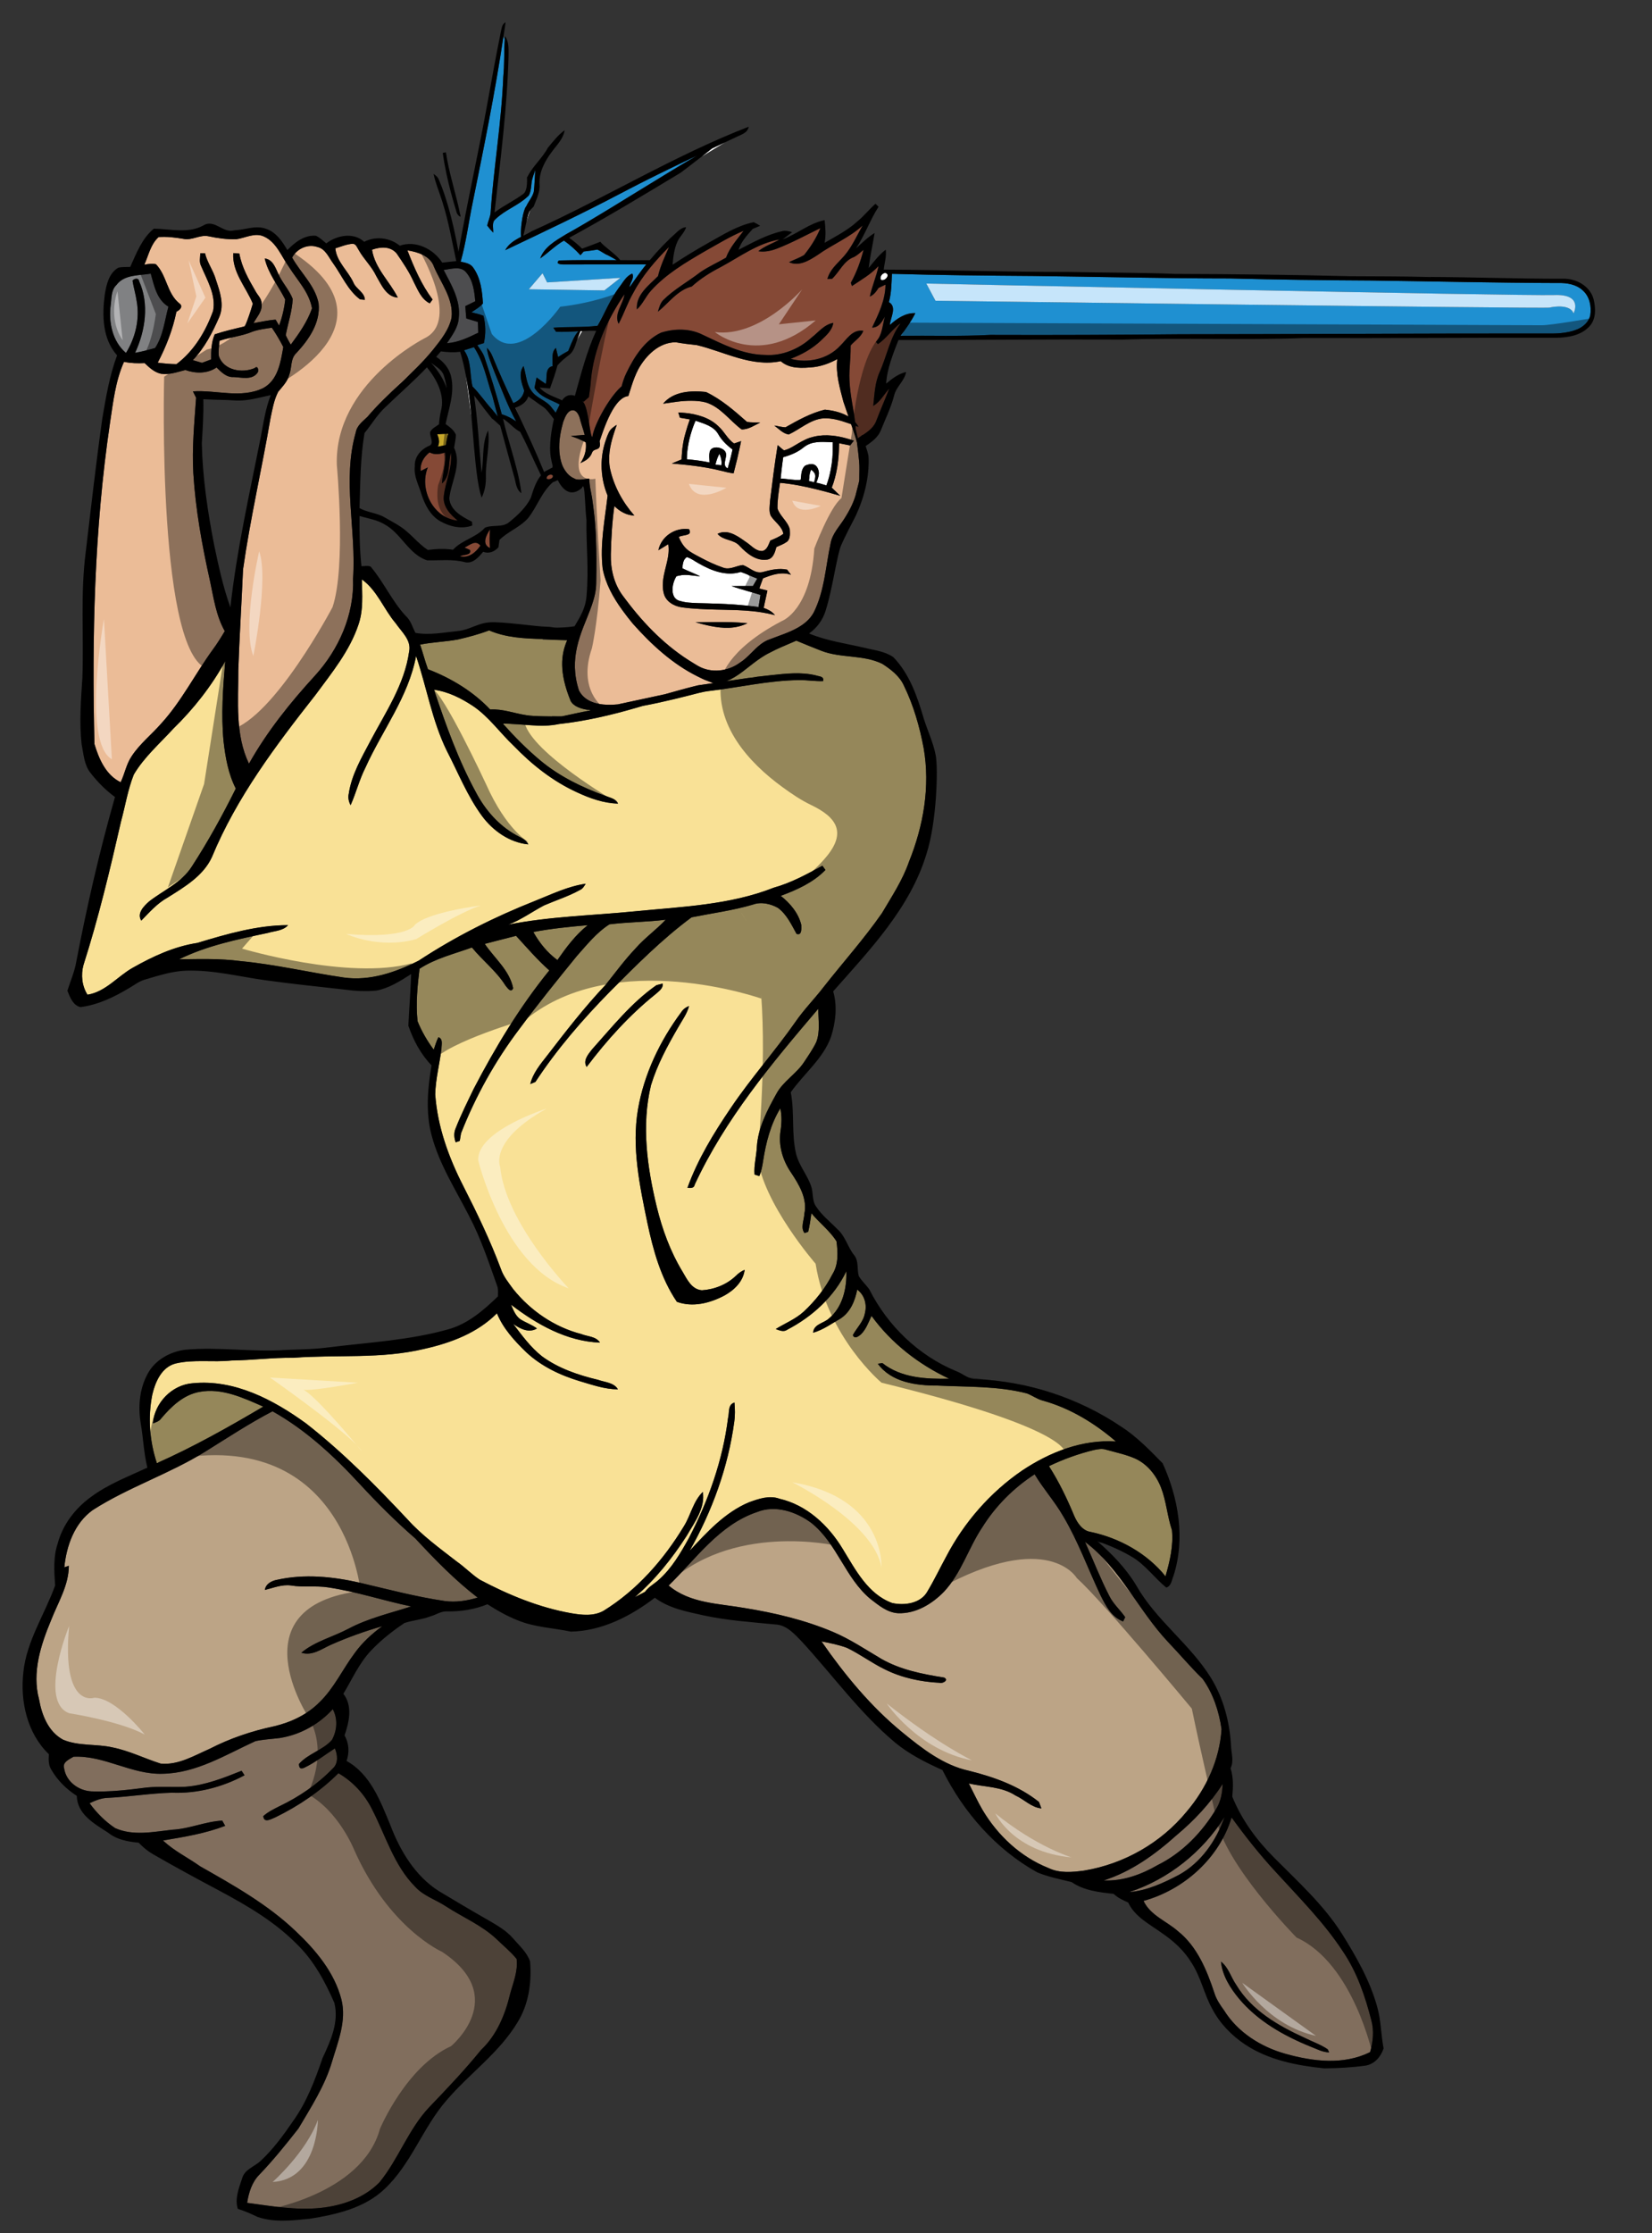
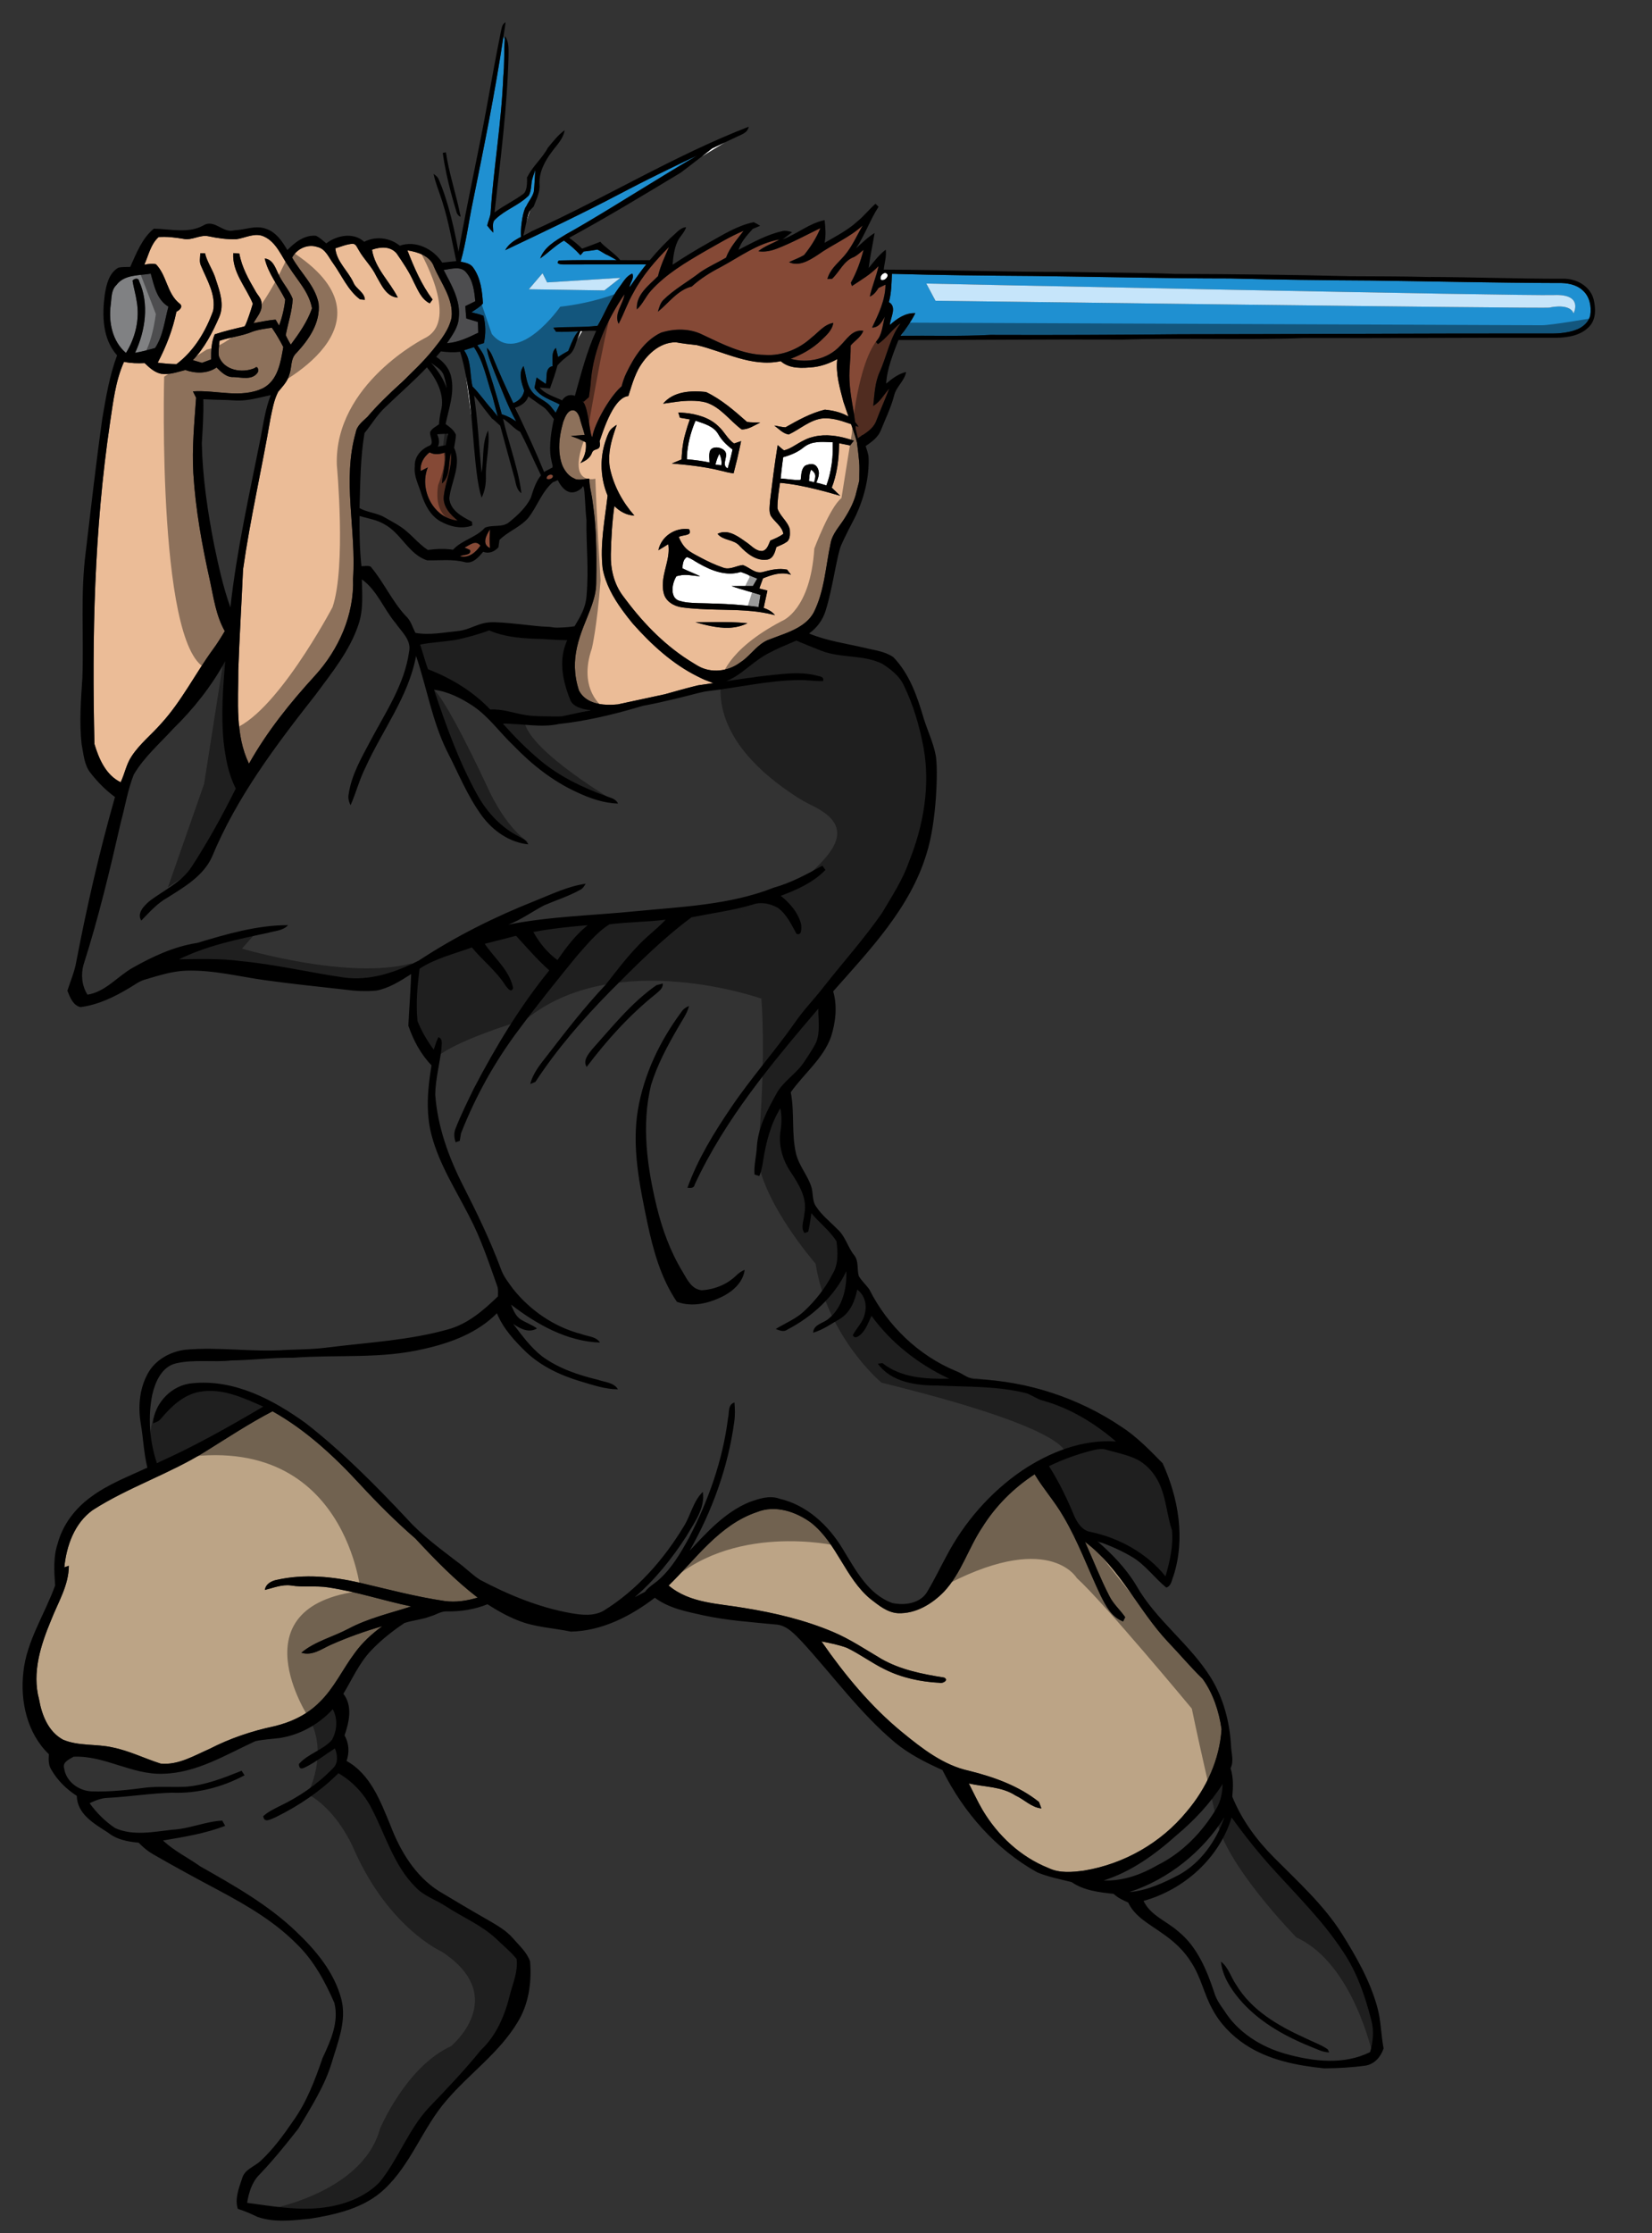
<svg xmlns="http://www.w3.org/2000/svg" version="1.1" id="Layer_1" x="0px" y="0px" width="148px" height="200px" viewBox="0 0 148 200" style="enable-background:new 0 0 148 200;" xml:space="preserve">
  <rect x="0" y="0" width="148" height="200" fill="#333333" stroke="none" />
-   <path id="color9" style="fill:#C6A72A;" d="M39.17,38.889c0.322-0.028,0.648-0.033,0.975-0.043c-0.082,0.338-0.154,0.678-0.21,1.023  c-0.237,0.042-0.474,0.086-0.71,0.129C39.414,39.623,39.322,39.252,39.17,38.889z" />
  <path id="color8" style="fill:#854936;" d="M43.905,47.408c-0.05,0.556-0.069,1.116-0.002,1.672  C43.125,48.754,43.571,47.894,43.905,47.408z M41.212,49.819c0.779,0.188,1.414-0.349,1.826-0.952  c-0.43-0.564-0.946-0.043-1.418,0.166c0.121,0.055,0.364,0.167,0.487,0.222C42.261,49.758,41.509,49.646,41.212,49.819z   M49.517,42.569c-0.193-0.176-0.608,0.045-0.537,0.301C49.168,42.997,49.622,42.843,49.517,42.569z M40.395,40.552  c-0.265,0.898-0.008,2.082-0.799,2.743c0.055-0.93,0.396-1.835,0.273-2.775c-0.459,0.164-0.941,0.233-1.387-0.008  c-0.519,0.414-0.864,0.99-0.792,1.67c0.211-0.108,0.425-0.217,0.639-0.324c-0.803,1.966,0.477,4.555,2.679,4.767  c-0.666-0.536-1.346-1.257-1.252-2.18C39.896,43.132,40.544,41.9,40.395,40.552z M78.642,30.815l-0.172-0.195  c0.575-0.641,0.571-1.48,0.798-2.262c-0.26,0.46-0.54,0.975-1.146,0.978c0.582-1.218,1.189-2.455,1.2-3.846  c-0.206,0.1-0.41,0.195-0.616,0.292c-0.206,0.312-0.427,0.628-0.787,0.775c0.195-0.931,0.593-1.8,0.78-2.734  c-0.681,0.746-1.557,1.235-2.382,1.792l-0.099-0.292c0.51-0.93,0.881-1.921,1.136-2.952c-0.273,0.227-0.534,0.475-0.848,0.643  c-0.929,0.328-1.296,1.326-1.975,1.956c-0.104,0.004-0.313,0.012-0.415,0.016c0.267-1.016,1.188-1.592,1.77-2.403  c0.552-0.744,0.929-1.595,1.391-2.394c-1.199,1.103-2.734,1.706-4.045,2.65c-0.736,0.479-1.66,1.053-2.551,0.636  c0.442-0.22,0.918-0.379,1.346-0.636c0.594-0.731,1.105-1.535,1.463-2.411c-1.283,0.623-2.539,1.308-3.869,1.826  c-0.536,0.208-1.114,0.336-1.688,0.244c0.563-0.476,1.279-0.685,1.904-1.054c-1.975,0.332-3.604,1.583-5.333,2.503  c-0.909,0.47-1.779,1.02-2.538,1.709c-1.273,0.316-2.06,1.474-3.034,2.258c0.112-0.359,0.203-0.752,0.472-1.037  c0.984-0.98,2.219-1.646,3.311-2.492c0.733-0.506,1.554-0.867,2.321-1.312c0.337-0.916,0.998-1.64,1.576-2.406  c-1.226,0.512-2.36,1.213-3.517,1.859c-1.697,0.988-3.423,2.01-4.756,3.475c-0.49,0.526-0.756,1.22-1.29,1.708  c-0.106-1.315,1.07-2.15,1.892-2.982c0.22-0.916,0.618-1.767,0.996-2.624c-1.221,1.23-2.377,2.548-3.19,4.089  c-0.526,0.897-0.847,1.89-1.335,2.806c-0.442-0.898,0.41-1.755,0.523-2.646c-1.546,2.279-2.735,4.869-2.998,7.636  c-0.035,0.529-0.104,1.054-0.187,1.578l-0.475,0.414l-0.121-0.079c0.042,0.046,0.086,0.092,0.121,0.141  c0.23,0.321,0.378,1.135,0.495,1.847c0.108,0.664,0.19,1.24,0.287,1.249c0.024-0.16,0.069-0.34,0.133-0.536  c0.114-0.356,0.291-0.763,0.497-1.179c0.527-1.06,1.272-2.167,1.889-2.731c0.036-0.034,0.073-0.071,0.11-0.1  c0.1-0.399,0.23-0.792,0.414-1.172c0.693-1.439,1.624-2.929,3.117-3.633c1.203-0.378,2.566-0.39,3.713,0.183  c1.783,0.836,3.601,1.793,5.618,1.813c1.52,0.101,3.015-0.524,4.13-1.536c0.63-0.477,1.139-1.19,1.969-1.332  c-0.105,0.688-0.65,1.139-1.12,1.592c-0.771,0.73-1.711,1.249-2.696,1.623c1.517,0.422,3.305,0.038,4.4-1.133  c0.609-0.583,1.11-1.529,2.106-1.374c-0.214,0.568-0.753,0.874-1.134,1.312c0.004,0.741-0.054,1.478-0.104,2.217  c-0.075,1.301,0.173,2.586,0.396,3.863c0.029,0.253,0.072,0.516,0.105,0.777c0.115,0.131,0.221,0.273,0.306,0.437  c-0.091-0.033-0.182-0.067-0.271-0.102c0.007,0.092,0.011,0.183,0.012,0.274l0.193,0.844c0.084-0.054,0.167-0.109,0.252-0.163  l0.171-0.129c0,0.007,0.003,0.017,0.004,0.024c0.55-0.354,1.07-0.745,1.274-1.393c0.356-0.94,0.771-1.857,1.128-2.798  c-0.469,0.529-0.813,1.195-1.438,1.566c0.109-1.024,0.142-2.078,0.57-3.031c0.654-1.441,0.911-3.065,1.865-4.362  C79.911,29.486,79.412,30.305,78.642,30.815z" />
  <path id="fill" style="fill:#FFFFFF;" d="M42.242,37.384l-0.5-3.728C41.978,34.887,42.127,36.132,42.242,37.384z M47.484,18.84  c-0.107,0.116-0.216,0.542-0.323,1.021L47.484,18.84z M52.162,29.647c-0.052,0.002-0.104,0.005-0.157,0.008  c-0.099,0.253-0.292,0.747-0.295,0.756L52.162,29.647z M62.851,14.031l2.117-1.296c-0.396,0.186-0.787,0.375-1.181,0.561  C63.538,13.497,63.204,13.758,62.851,14.031z M46.159,36.52c0.098,0.208,0.193,0.416,0.291,0.623l-0.28-0.626  C46.165,36.518,46.162,36.519,46.159,36.52z M79.532,24.635c-0.186-0.483-0.83,0.074-0.602,0.428  C79.186,25.179,79.518,24.901,79.532,24.635z M64.444,40.649c-0.149,0.277-0.248,0.575-0.328,0.877  c-0.008,0.026-0.018,0.052-0.023,0.078c0.133,0.018,0.4,0.05,0.533,0.068c0.039-0.216,0.019-0.429-0.033-0.636  C64.557,40.903,64.522,40.771,64.444,40.649z M63.567,41.372c0-0.006-0.001-0.012-0.001-0.019c-0.014-0.29-0.053-0.584,0.009-0.87  c0.116-0.504,0.777-0.49,1.161-0.26c0.048,0.029,0.093,0.06,0.131,0.095c0.535,0.455-0.337,1.28,0.326,1.635  c0.16-0.563,0.313-1.126,0.433-1.697c-0.277-0.206-0.54-0.433-0.773-0.687c-0.188-0.203-0.357-0.421-0.493-0.667  c-0.415-0.75-1.3-0.962-2.045-1.226c-0.182,0.412-0.327,0.837-0.45,1.268c-0.066,0.232-0.124,0.466-0.17,0.704  c-0.097,0.487-0.159,0.982-0.159,1.481c0.685,0.06,1.362,0.148,2.034,0.288C63.569,41.403,63.568,41.388,63.567,41.372z   M72.666,42.063c-0.193,0.425-0.127,0.609-0.194,0.984c-0.001,0.008-0.001,0.014-0.003,0.022c0.143,0.034,0.328,0.084,0.475,0.118  c0.001-0.008,0.003-0.015,0.004-0.023C72.999,42.805,73.246,42.488,72.666,42.063z M74.352,39.594  c-0.778-0.033-1.616-0.079-2.264,0.406c-0.025,0.019-0.053,0.032-0.077,0.053c-0.532,0.446-1.182,0.708-1.843,0.892  c-0.027,0.17-0.048,0.342-0.07,0.514c-0.063,0.466-0.117,0.936-0.158,1.406c0.095-0.012,0.33,0.014,0.602,0.045  c0.466,0.054,1.04,0.123,1.197,0.042c0.002-0.018,0.003-0.033,0.005-0.05c0.001-0.01,0.001-0.018,0.002-0.028  c0.052-0.515,0.069-0.924,0.407-1.186c0.476-0.19,0.998-0.251,1.186,0.474c0.084,0.329-0.067,0.74-0.201,1.054  c-0.002,0.005-0.004,0.012-0.007,0.018c0.236,0.034,0.388,0.084,0.634,0.158c0.079,0.024,0.166,0.049,0.27,0.078  c0.178-0.458,0.297-0.933,0.392-1.412c0.139-0.704,0.196-1.42,0.182-2.137c-0.003-0.105,0.003-0.21-0.001-0.315  C74.522,39.602,74.436,39.599,74.352,39.594z M65.54,52.492c0.499-0.015,0.997-0.011,1.495-0.009c0.139,0,0.277-0.003,0.417-0.002  c0.126-0.224,0.257-0.443,0.386-0.665c-0.499-0.18-0.971-0.435-1.479-0.594c-1.303,0.409-2.644-0.124-3.771-0.77  c-0.35-0.188-0.665-0.45-1.055-0.559c-0.214,0.135-0.303,0.343-0.348,0.568c-0.028,0.142-0.044,0.29-0.052,0.434  c0.523,0.254,1.067,0.458,1.59,0.71c-0.61-0.025-1.258-0.208-1.86-0.06c-0.089,0.022-0.181,0.03-0.269,0.069  c-0.042,0.066-0.082,0.144-0.119,0.224c-0.048,0.097-0.088,0.201-0.122,0.313c-0.061,0.192-0.096,0.396-0.103,0.595  c-0.019,0.507,0.158,0.978,0.721,1.085c0.335,0.105,0.686,0.138,1.035,0.157c0.193,0.01,0.387,0.018,0.578,0.027  c0.275,0.005,0.551,0.013,0.826,0.02c0.342,0.008,0.683,0.02,1.022,0.033c0.19,0.008,0.382,0.015,0.571,0.024  c0.809,0.041,1.615,0.107,2.42,0.205c0.178,0.021,0.356,0.037,0.533,0.063c0.06-0.36,0.121-0.722,0.172-1.083  c-0.44-0.138-0.884-0.264-1.327-0.393C66.379,52.762,65.957,52.637,65.54,52.492z" />
  <path id="color7" style="fill:#EBBC97;" d="M28.541,27.162c-0.315-1.597-1.604-2.719-2.371-4.097  c0.43-0.794,1.402-1.246,2.273-0.943c0.734,0.168,1.008,0.943,1.417,1.484c0.774,1.083,1.306,2.387,2.397,3.206  c0.109,0.008,0.324,0.028,0.432,0.037c-0.021-0.678-0.799-0.961-1.034-1.56c-0.484-1.048-1.495-1.839-1.613-3.048  c0.518-0.156,1.025-0.381,1.571-0.41c0.304,0.026,0.384,0.363,0.53,0.573c0.456,0.819,1.17,1.465,1.567,2.32  c0.462,0.776,0.887,1.855,1.93,1.93c-0.717-1.451-2.055-2.619-2.312-4.29c0.745-0.261,1.617-0.334,2.193,0.314  c0.567,0.824,1.136,1.66,1.548,2.578c0.365,0.705,0.672,1.538,1.432,1.91c0.063-0.086,0.191-0.256,0.252-0.343  c-0.998-1.333-1.654-2.859-2.254-4.403c0.922,0.142,2.055,0.498,2.384,1.476c0.625,1.463,1.751,2.854,1.576,4.532  c-0.226,1.106-0.962,2.011-1.649,2.874c-1.774,2.192-4.077,3.878-5.892,6.03c-0.419,0.404-0.936,0.77-1.043,1.387  c-1.233,4.29,0.058,8.74-0.246,13.102c0.115,3.223-1.274,6.346-3.423,8.699c-2.219,2.422-4.289,5.002-5.901,7.874  c-1.254-2.611-0.944-5.56-0.955-8.363c0.104-3.011,0.293-6.018,0.423-9.027c0.645-4.544,1.688-9.019,2.46-13.54  c0.169-0.804,0.309-1.634,0.686-2.372c0.383-0.474,0.844-0.919,0.996-1.533c0.248-0.646,0.09-1.449,0.648-1.955  C27.678,30.405,28.729,28.889,28.541,27.162z M13.967,23.667c0.978,0.994,0.98,2.607,2.096,3.504  c0.393,0.271,0.033,0.604-0.262,0.749c-0.324,1.593-0.92,3.124-1.675,4.561c0.556,0.074,1.116,0.127,1.681,0.131  c1.582-1.191,2.62-2.938,3.283-4.772c0.271-1.447-0.545-2.746-1.078-4.023c-0.182-0.355-0.08-0.759-0.068-1.138  c0.104,0,0.313,0.002,0.418,0.002c0.201,0.848,0.753,1.551,0.982,2.389c0.354,1.056,0.763,2.218,0.299,3.312  c-0.603,1.39-1.315,2.767-2.37,3.876c0.274,0.078,0.55,0.157,0.825,0.238c0.272-0.102,0.545-0.206,0.817-0.308  c-0.009-0.758,0.011-1.537,0.32-2.245c0.887-0.295,1.796-0.502,2.705-0.715c0.279-0.664,0.506-1.345,0.707-2.032  c-0.613-1.49-1.867-2.82-1.752-4.528c0.136,0.01,0.41,0.033,0.545,0.043c0.214,1.218,0.826,2.306,1.44,3.357  c0.19,0.368,0.576,0.68,0.543,1.129c0.104,0.688-0.428,1.182-0.714,1.745c0.656-0.115,1.312-0.269,1.98-0.314  c0.077,0.133,0.235,0.4,0.313,0.531c0.276-0.754,0.464-1.537,0.548-2.335c-0.611-1.224-1.527-2.31-1.837-3.671  c0.695,0.072,0.932,0.767,1.187,1.306c0.342,0.822,0.999,1.476,1.319,2.311c-0.048,1.102-0.419,2.167-0.624,3.243  c0.129,0.297,0.293,0.574,0.451,0.857c0.751-1.01,1.486-2.056,1.904-3.253c-0.256-1.447-1.301-2.5-2.056-3.695  c-0.682-0.94-1.104-2.201-2.217-2.724c-0.828-0.41-1.682,0.113-2.511,0.229c-0.844,0.026-1.686-0.096-2.51-0.273  c-0.764-0.154-1.476,0.416-2.248,0.234c-0.727-0.124-1.464-0.211-2.202-0.158c-0.722,0.654-0.897,1.631-1.285,2.479  C13.268,23.652,13.62,23.568,13.967,23.667z M76.879,40.458c0.066,0.557,0.128,1.16,0.115,1.559  c-0.038,1.351,0.082,0.646-0.252,1.97c-0.188,0.9-0.625,1.722-1.115,2.489c-0.439,0.691-1.048,1.315-1.21,2.15  c-0.451,2.091-0.546,4.312-1.531,6.251c-0.345,0.608-0.859,1.024-1.442,1.351c-0.771,0.433-1.666,0.707-2.469,1.022  c-0.304,0.099-0.566,0.254-0.811,0.438c-0.662,0.499-1.172,1.217-1.885,1.663c-1.068,0.782-2.567,0.963-3.736,0.292  c-0.161-0.089-0.314-0.191-0.472-0.285c-2.351-1.417-4.313-3.403-5.96-5.588c-0.105-0.139-0.213-0.276-0.315-0.417  c-0.798-1.064-1.108-2.414-1.074-3.726c0.036-1.44,0.114-2.88,0.316-4.305c0.487,0.479,1.094,0.832,1.792,0.849  c-1.048-1.189-1.834-2.629-2.176-4.184c-0.105-0.512-0.107-1.022-0.046-1.525c0.058-0.479,0.174-0.951,0.314-1.417  c0.102-0.338,0.217-0.672,0.333-1.001c-0.285,0.184-0.585,0.386-0.724,0.715c-0.131,0.277-0.234,0.565-0.325,0.857  c-0.206,0.663-0.313,1.354-0.313,2.048c0,0.93,0.179,1.86,0.54,2.721c-0.244,2.168-0.699,4.354-0.441,6.542  c0.26,1.368,0.943,2.585,1.754,3.706c0.296,0.41,0.609,0.809,0.926,1.196c1.666,1.88,3.574,3.64,5.844,4.759  c0.202,0.1,0.403,0.203,0.611,0.292l0.777,0.298l-1.368,0.198c-0.126,0.029-0.258,0.063-0.386,0.095  c-0.813,0.201-1.686,0.452-2.576,0.701l-4.224,0.909c-0.938,0.087-1.774,0.03-2.424-0.265c-0.447-0.203-0.813-0.509-1.055-0.971  c-0.48-1.455-0.438-2.714-0.185-3.859c0.144-0.649,0.353-1.263,0.58-1.852c0.523-1.35,1.125-2.581,1.146-3.857  c0.008-0.434,0.013-0.829,0.016-1.206c0.005-0.727,0.002-1.358-0.009-1.914c-0.042-2.216-0.2-3.267-0.382-4.594  c-0.003-0.018-0.006-0.03-0.009-0.048c-0.12-0.629-0.2-0.931-0.245-1.648c-0.12,0.006-0.24,0.021-0.36,0.038  c-0.265,0.036-0.53,0.075-0.796,0.029c-0.066-0.018-0.122-0.056-0.184-0.083c-0.252-0.108-0.47-0.274-0.646-0.486  c-0.179-0.213-0.324-0.458-0.428-0.708c-0.102-0.273-0.167-0.553-0.211-0.835c-0.147-0.946-0.003-1.928,0.249-2.85  c0.017-0.061,0.031-0.123,0.049-0.183c0.023-0.076,0.052-0.129,0.076-0.196c0.113-0.307,0.242-0.53,0.38-0.668  c0.093-0.092,0.187-0.146,0.279-0.169c0.189-0.049,0.375,0.021,0.523,0.217c0.123,0.16,0.222,0.391,0.279,0.687  c0.044,0.132,0.078,0.266,0.12,0.399c0.095,0.296,0.191,0.591,0.27,0.89c-0.13,0.003-0.261,0.024-0.391,0.033  c-0.024,0.001-0.047,0.004-0.071,0.006c-0.252,0.019-0.504,0.031-0.756,0.064c-0.008,0.001-0.014,0.001-0.021,0.002  c0.006,0.002,0.012,0.004,0.019,0.006c0.218,0.076,0.437,0.152,0.651,0.238c0.064,0.026,0.124,0.062,0.187,0.089  c0.163,0.071,0.325,0.14,0.477,0.229c0.059,0.472-0.015,0.937-0.202,1.36c-0.078,0.177-0.17,0.348-0.29,0.506  c0.433-0.203,0.87-0.429,1.054-0.941c0.07-0.194,0.221-0.242,0.365-0.29c0.221-0.072,0.429-0.144,0.312-0.732  c0.096-0.297,0.207-0.617,0.324-0.94c0.372-1.021,0.851-2.084,1.434-2.666c0.253-0.252,0.525-0.415,0.817-0.442l0.264-0.83  c-0.004-0.004-0.014-0.009-0.017-0.014l0.022-0.001c0.167-0.535,0.367-1.058,0.62-1.556c0.685-1.23,1.861-2.419,3.365-2.417  c0.622,0.115,1.249,0.185,1.88,0.254c2.472,0.589,4.899,1.995,7.518,1.441c0.822,0.719,1.968,0.625,2.979,0.527  c0.735-0.092,1.437-0.357,2.087-0.712c-0.154,1.313,0.222,2.558,0.549,3.81l0.453,1.325c-0.056-0.034-0.116-0.06-0.174-0.09  c-0.594-0.312-1.298-0.46-1.941-0.52c-1.26,0.305-2.407,0.947-3.526,1.58c-0.336-0.011-0.663-0.108-1.001-0.157  c0.404,0.297,0.771,0.719,1.29,0.802c1.033-0.475,1.922-1.345,3.105-1.448c0.755-0.034,1.472,0.168,2.176,0.416  c0.103,0.036,0.206,0.069,0.307,0.106l0.225,0.653L76.47,38.64c0,0,0.06,0.169,0.125,0.373c0.035,0.107,0.072,0.225,0.104,0.333  c0.027,0.095,0.053,0.183,0.066,0.248c0.003,0.014,0.006,0.019,0.01,0.029C76.804,39.857,76.842,40.152,76.879,40.458z   M59.407,36.154c0.418-0.063,0.843-0.125,1.268-0.181c0.421-0.054,0.844-0.083,1.265-0.082c0.429,0.002,0.855,0.031,1.277,0.141  c1.334,0.406,2.146,1.623,3.216,2.419c0.617,0.031,1.141-0.366,1.68-0.607c-0.4-0.025-0.797,0.007-1.189-0.063  c-1.132-1-2.295-2.019-3.67-2.675C61.931,34.955,60.319,35.04,59.407,36.154z M61.798,37.563c-0.149,0.407-0.278,0.824-0.394,1.243  c-0.061,0.219-0.116,0.438-0.162,0.66c-0.015,0.07-0.023,0.14-0.037,0.21c-0.06,0.322-0.098,0.646-0.116,0.975  c-0.01,0.164-0.028,0.327-0.026,0.492c-0.123,0.05-0.243,0.103-0.364,0.153c-0.067,0.029-0.137,0.058-0.206,0.086  c-0.102,0.043-0.205,0.085-0.307,0.129c0.292,0.024,0.585,0.053,0.877,0.081c0.754,0.072,1.504,0.167,2.25,0.295  c0.416,0.072,0.828,0.159,1.238,0.261c0.189,0.047,0.382,0.085,0.57,0.14c0.308,0.071,0.599,0.107,0.599,0.107  c0.314-1.252,0.359-1.401,0.558-2.338c0.008-0.037,0.016-0.074,0.024-0.113c0.027-0.132,0.058-0.273,0.092-0.44  c-0.146,0.051-0.292,0.101-0.438,0.148c-0.064,0.021-0.127,0.049-0.193,0.065c-0.573-0.385-0.865-1.05-1.369-1.509  c-0.112-0.113-0.233-0.216-0.359-0.312c-0.438-0.332-0.942-0.551-1.474-0.698c-0.269-0.074-0.54-0.133-0.816-0.173  c-0.203-0.029-0.405-0.048-0.607-0.063c-0.125-0.009-0.249-0.018-0.372-0.022c0.005,0.016,0.014,0.045,0.02,0.065  c0.036,0.116,0.084,0.272,0.117,0.376c0.002,0.008,0.006,0.021,0.01,0.028C61.206,37.455,61.502,37.506,61.798,37.563z   M66.961,55.815c-0.967-0.1-1.938-0.111-2.909-0.104c-0.583,0.004-1.168,0.012-1.751,0.016c0.441,0.125,0.897,0.244,1.359,0.337  C64.774,56.287,65.918,56.34,66.961,55.815z M70.864,51.478c-0.089-0.116-0.263-0.348-0.35-0.464  c-0.749-0.153-1.494,0.023-2.213,0.223c-0.669,0.152-1.163-0.432-1.748-0.634c-0.154,0.014-0.307,0.052-0.459,0.097  c-0.449,0.131-0.896,0.318-1.36,0.118c-0.687-0.239-1.351-0.55-1.993-0.896c-0.31-0.166-0.625-0.324-0.917-0.518  c-0.488-0.301-0.806-0.792-1.011-1.317c0.351-0.213,1.283-0.072,0.915-0.696c-1.24-0.174-2.488,0.64-2.745,1.888  c0.303-0.174,0.59-0.362,0.885-0.542c0.174,1.063-0.306,2.08-0.451,3.119c-0.022,0.158-0.032,0.318-0.035,0.479  c-0.002,0.036-0.004,0.071-0.004,0.106c0.002,0.214,0.021,0.43,0.076,0.649c0.155,0.759,0.908,1.198,1.626,1.301  c0.521,0.074,1.044,0.114,1.569,0.145c0.542,0.031,1.084,0.05,1.627,0.061c0.01,0,0.02,0,0.027,0  c0.182,0.004,0.361,0.008,0.542,0.012c0.841,0.017,1.68,0.04,2.513,0.121c0.654,0.064,1.305,0.169,1.949,0.332  c0.04,0.01,0.081,0.015,0.122,0.026c-0.025-0.034-0.058-0.06-0.085-0.09c-0.246-0.27-0.582-0.43-0.925-0.554  c0.095-0.521,0.232-1.036,0.332-1.555c-0.241-0.062-0.484-0.123-0.73-0.182c0.115-0.304,0.226-0.608,0.335-0.914  C69.152,51.475,70.006,51.177,70.864,51.478z M76.493,39.461c-0.02-0.007-0.041-0.013-0.062-0.02  c-0.201-0.068-0.407-0.13-0.616-0.187c-0.414-0.114-0.838-0.199-1.266-0.242c-0.539-0.054-1.079-0.034-1.604,0.087  c-0.235,0.055-0.47,0.123-0.697,0.224c-0.049,0.019-0.093,0.048-0.141,0.069c-0.395,0.179-0.756,0.424-1.133,0.635  c-0.233,0.129-0.473,0.247-0.736,0.306c-0.201-0.141-0.377-0.312-0.566-0.472c-0.271,1.648-0.478,3.304-0.682,4.962  c-0.023,0.451-0.129,0.939,0.063,1.369c0.351,0.56,1.003,0.926,1.128,1.615c-0.354,0.266-0.766,0.433-1.168,0.603  c-0.167,0.358-0.276,0.848-0.73,0.938c-0.452,0.012-0.789-0.297-1.129-0.571c-0.098-0.078-0.193-0.155-0.293-0.218  c-0.068-0.048-0.14-0.099-0.211-0.149c-0.69-0.489-1.529-1.028-2.365-0.6c0.514,0.626,1.447,0.47,1.973,1.077  c0.085,0.089,0.174,0.18,0.266,0.269c0.157,0.15,0.324,0.296,0.5,0.428c0.502,0.375,1.079,0.633,1.721,0.531  c0.547-0.095,0.684-0.674,0.81-1.124c0.329-0.146,0.671-0.269,0.961-0.483c0.312-0.274,0.252-0.742,0.237-1.114  c-0.188-0.715-0.871-1.159-1.1-1.855c-0.016-0.715,0.101-1.425,0.202-2.131c0.009-0.056,0.018-0.111,0.024-0.167  c1.106,0.096,2.193,0.316,3.271,0.583c0.126,0.032,0.253,0.063,0.38,0.096c0.213,0.056,0.427,0.109,0.639,0.168  c0.369,0.102,0.737,0.206,1.104,0.313c-0.248-0.245-0.501-0.488-0.757-0.729c0.115-0.29,0.208-0.584,0.288-0.884  c0.176-0.653,0.275-1.326,0.326-2.001c0.02-0.266,0.029-0.531,0.037-0.797c0.002-0.099,0.011-0.198,0.013-0.296  c0.028,0.005,0.056,0.012,0.083,0.017c0.118,0.021,0.234,0.047,0.352,0.071c0.182,0.036,0.363,0.069,0.543,0.109  c0.07-0.088,0.189-0.241,0.279-0.354C76.454,39.51,76.478,39.479,76.493,39.461z M11.79,67.733c0.725-1.113,1.786-1.939,2.652-2.934  c1.829-2.003,3.043-4.457,4.633-6.638c0.389-0.523,0.73-1.078,1.063-1.638c-0.783-1.383-0.997-2.977-1.326-4.508  c-0.71-3.173-1.294-6.387-1.492-9.637c-0.129-2.257,0.091-4.512,0.249-6.76c-0.072-0.141-0.216-0.424-0.285-0.566  c2.085-0.145,4.3,0.669,6.291-0.293c1.334-0.712,1.568-2.336,1.807-3.679c-0.309-0.597-0.646-1.178-1.028-1.73  c-0.584,0.087-1.172,0.155-1.73,0.352c-0.945,0.403-1.982,0.483-2.951,0.817c-0.051,0.456-0.119,0.916-0.066,1.376  c0.439,1.281,2.086,1.554,3.204,1.074c0.316-0.306,0.392,0.281,0.26,0.412c-0.479,0.685-1.427,0.418-2.127,0.387  c-0.652,0.047-1.116-0.443-1.542-0.858c-0.82,0.568-1.887,0.553-2.797,0.228c-0.713,0.181-1.438,0.447-2.183,0.336  c-0.592-0.129-1.042-0.554-1.467-0.958c-0.616,0.035-1.238,0.014-1.844-0.111c-0.771,1.724-0.973,3.619-1.254,5.466  c-1.407,9.514-1.63,19.166-1.394,28.762c0.397,1.333,1.024,2.781,2.347,3.423C11.179,69.299,11.313,68.44,11.79,67.733z" />
-   <path id="color6" style="fill:#F9E196;" d="M49.445,64.137c0.001,0.008,0.001,0.016,0.002,0.024  c-0.514-0.002-1.144-0.014-1.646-0.044c-0.203-0.018-0.408-0.024-0.611-0.061c-1.096-0.156-2.153-0.586-3.275-0.513  c-1.539-1.626-3.498-2.805-5.577-3.607c-0.263-0.728-0.456-1.476-0.702-2.208c1.121-0.223,2.273-0.249,3.398-0.458  c0.941-0.222,1.88-0.466,2.784-0.813c1.511,0.652,3.173,0.731,4.802,0.772l0.002,0.049l0.358,0.01l0.321,0.008l0.537,0.014  l0.974,0.026c-0.544,1.251-0.761,2.824,0.312,5.445c0.268,0.486,0.92,0.731,1.782,0.824c0.005,0.001,0.01,0.002,0.015,0.002  c-0.365,0.079-0.731,0.159-1.099,0.231l-1.479,0.318L49.445,64.137z M49.937,85.978c0.793-1.134,1.626-2.26,2.72-3.123  c-1.633,0.141-3.266,0.305-4.877,0.609C48.325,84.439,49.033,85.316,49.937,85.978z M67.073,60.718  c-0.01,0.017,0.739-0.09,0.738-0.103l1.27-0.143c1.34-0.144,2.703-0.302,4.028,0.023c0.25,0.099,0.751,0.056,0.63,0.505  c-0.709,0.024-1.412-0.097-2.12-0.088c-2.761,0.022-5.461,0.674-8.192,0.988c-0.104,0.013-0.206,0.035-0.309,0.049  c-0.23,0.048-0.415,0.087-0.518,0.114c-1.057,0.271-3.002,0.785-5.002,1.156c-0.211,0.062-0.423,0.122-0.634,0.184  c-2.254,0.656-4.552,1.189-6.891,1.444c-1.656,0.362-3.335-0.061-5.005-0.018c1.035,1.164,2.137,2.276,3.334,3.276  c1.725,1.441,3.774,2.431,5.877,3.19c0.396,0.164,0.894,0.232,1.09,0.676c-1.291-0.031-2.529-0.475-3.685-1.014  c-2.149-0.982-4.029-2.467-5.66-4.16c-1.234-1.166-2.22-2.597-3.638-3.557c-1.062-0.7-2.226-1.297-3.501-1.461  c1.053,3.143,2.174,6.289,3.765,9.204c0.821,1.558,2.032,2.943,3.582,3.805c0.394,0.238,0.893,0.375,1.099,0.836  c-1.68-0.167-3.159-1.209-4.146-2.541c-1.32-1.794-2.137-3.882-3.158-5.846c-1.317-2.689-1.794-5.668-2.75-8.484  c-0.684,3.662-3.032,6.66-4.534,9.99c-0.549,1.083-0.838,2.269-1.332,3.37c-0.169-0.316-0.247-0.672-0.165-1.024  c0.252-1.701,1.14-3.21,1.929-4.709c1.357-2.568,3.071-5.074,3.478-8.016c0.221-1.037-0.676-1.771-1.199-2.539  c-1.077-1.263-1.651-2.943-3.037-3.933c0.033,1.354,0.148,2.751-0.303,4.055c-0.784,2.354-2.388,4.309-3.841,6.281  c-3.556,4.524-7.075,9.18-9.288,14.537c-0.772,1.685-2.455,2.67-3.964,3.62c-0.93,0.512-1.632,1.315-2.362,2.065  c-0.419-0.661,0.24-1.306,0.704-1.719c1.299-1.008,2.915-1.689,3.825-3.126c1.456-2.242,2.747-4.59,3.938-6.981  c-0.669-1.303-0.927-2.767-1.094-4.21c-0.234-2.396-0.054-4.803,0.146-7.193c-1.233,2.242-2.83,4.268-4.661,6.053  c-1.213,1.328-2.603,2.531-3.528,4.095c-0.542,1.363-0.767,2.825-1.154,4.237c-0.982,4.304-2.009,8.605-3.354,12.814  c-0.246,0.889-0.139,1.878,0.357,2.667c1.618-0.256,2.678-1.631,4.038-2.403c1.805-1.022,3.727-1.918,5.797-2.233  c2.642-0.796,5.354-1.592,8.137-1.592c-0.453,0.51-1.187,0.506-1.795,0.691c-2.718,0.575-5.471,1.133-7.98,2.37  c1.841-0.028,3.696-0.084,5.526,0.158c3.11,0.293,6.156,1.021,9.244,1.47c2.333,0.328,4.65-0.47,6.705-1.511  c3.283-2.157,6.805-3.923,10.455-5.366c1.471-0.586,2.927-1.301,4.509-1.522c-0.138,0.215-0.27,0.458-0.52,0.561  c-1.02,0.564-2.138,0.917-3.204,1.376c-1.074,0.563-2.062,1.295-3.204,1.724c3.728-0.739,7.539-0.815,11.313-1.188  c4.191-0.416,8.504-0.555,12.472-2.123c1.542-0.429,2.951-1.199,4.348-1.964c0.068,0.094,0.203,0.283,0.271,0.379  c-1.081,1.124-2.56,1.784-4.002,2.317c0.837,0.666,1.584,1.537,1.837,2.6c0.01,0.3,0.069,0.997-0.421,0.809  c-0.46-0.834-0.885-1.752-1.668-2.33c-0.674-0.373-1.507-0.568-2.25-0.291c-1.799,0.527-3.664,0.77-5.489,1.137  c-2.649,1.961-4.985,4.317-7.308,6.65c-2.453,2.498-4.758,5.163-6.684,8.094c-0.114,0.047-0.34,0.14-0.456,0.186  c0.243-0.993,0.914-1.783,1.528-2.57c1.664-2.165,3.344-4.328,5.22-6.315c0.876-1.101,1.714-2.237,2.683-3.261  c0.822-0.939,1.85-1.663,2.704-2.57c-1.675,0.21-3.368,0.207-5.042,0.414c-1.149,0.726-2.019,1.83-2.921,2.837  c-1.754,2.153-3.502,4.316-5.157,6.546c-2.159,2.854-3.915,6.005-5.221,9.336c-0.026,0.168-0.083,0.507-0.113,0.676  c-0.09,0.029-0.275,0.095-0.367,0.127c-0.146-0.409-0.178-0.854,0.002-1.258c0.474-1.209,1.057-2.371,1.619-3.541  c1.939-3.72,4.118-7.333,6.77-10.597c-1.077-0.948-2.009-2.044-2.98-3.097c-0.936,0.234-1.869,0.48-2.805,0.721  c0.877,1.303,2.219,2.359,2.545,3.97c-0.195,0.488-0.542-0.067-0.696-0.251c-0.814-1.292-2.044-2.224-2.997-3.396  c-1.586,0.576-3.266,0.971-4.694,1.906c-0.192,1.554-0.34,3.128-0.18,4.692c0.365,0.909,0.868,1.768,1.452,2.556  c0.134-0.377,0.234-0.766,0.422-1.119c0.438,0.164,0.266,0.68,0.269,1.043c-0.162,1.362-0.529,2.703-0.557,4.083  c0.201,2.882,1.207,5.646,2.513,8.204c1.231,2.418,2.415,4.868,3.364,7.412c0.229,0.684,0.695,1.248,1.113,1.826  c1.547,1.927,3.692,3.396,6.096,4.018c0.566,0.229,1.309,0.197,1.676,0.764c-2.971-0.104-5.666-1.631-7.971-3.398  c0.205,0.471,0.393,0.992,0.828,1.303c0.481,0.311,1.035,0.484,1.495,0.832c-0.736,0.436-1.511,0.019-2.128-0.408  c0.786,1.03,1.56,2.102,2.588,2.906c1.482,1.087,3.254,1.68,5.027,2.104c0.605,0.219,1.401,0.229,1.766,0.847  c-1.172-0.005-2.295-0.398-3.405-0.728c-1.757-0.525-3.46-1.333-4.812-2.598c-1.045-1.015-2.067-2.116-2.621-3.484  c-1.742,1.758-4.133,2.655-6.505,3.185c-3.843,0.928-7.821,0.504-11.728,0.799c-1.854-0.023-3.694,0.221-5.546,0.243  c-1.665,0.182-3.368-0.122-5.011,0.268c-1.242,0.322-1.814,1.636-2.083,2.772c-0.413,2.038-0.249,4.185,0.406,6.153  c3.293-1.458,6.436-3.233,9.534-5.062c-1.79-0.786-3.724-1.699-5.73-1.318c-1.424,0.26-2.513,1.311-3.414,2.371  c-0.173,0.256-0.464,0.348-0.739,0.443c0.144-1.847,1.705-3.454,3.562-3.59c3.736-0.366,7.226,1.476,10.158,3.603  c3.278,2.563,6.215,5.529,9.059,8.562c1.308,1.456,2.9,2.607,4.438,3.802c0.72,0.501,1.328,1.146,2.063,1.628  c2.569,1.36,5.295,2.487,8.171,3c0.961,0.168,2.026,0.285,2.912-0.214c3.004-1.855,5.392-4.578,7.206-7.581  c0.617-0.991,0.831-2.242,1.692-3.066c0.226,1.458-0.751,2.719-1.436,3.913c-1.303,2.029-2.827,3.935-4.662,5.514  c0.307-0.158,0.612-0.317,0.917-0.479c0.33-0.458,0.844-0.72,1.254-1.096c1.148-1.023,1.934-2.376,2.671-3.706  c1.755-3.358,3.046-6.994,3.515-10.764c0.133-0.484-0.045-1.208,0.576-1.389c0.047,0.579,0.063,1.162-0.021,1.74  c-0.549,4.059-1.978,7.982-3.995,11.536c1.556-1.671,3.165-3.439,5.316-4.341c0.862-0.313,1.823-0.651,2.731-0.319  c2.454,0.566,4.399,2.388,5.67,4.501c1.142,1.854,2.246,4.036,4.421,4.836c1.116,0.252,2.588,0.041,3.179-1.062  c0.602-1.001,1.104-2.059,1.66-3.079c1.6-3.066,3.941-5.76,6.799-7.715c2.466-1.649,5.404-2.811,8.418-2.607  c-1.908-1.639-4.105-2.987-6.547-3.66c-0.514-0.135-0.943-0.464-1.437-0.648c-2.617-0.676-5.345-0.569-8.023-0.702  c-1.903,0.008-4.119-0.3-5.326-1.952c0.103-0.015,0.308-0.043,0.409-0.058c1.683,1.332,3.927,1.44,5.98,1.396  c-2.729-1.28-5.179-3.177-6.956-5.625c-0.275,0.576-0.491,1.212-0.96,1.664c-0.195,0.15-0.546,0.453-0.715,0.061  c0.352-0.659,0.948-1.196,1.082-1.963c0.201-0.779-0.028-1.631-0.688-2.115c-0.201,1.007-0.603,2.008-1.499,2.593  c-0.799,0.453-1.559,1.013-2.451,1.267c0.045-0.775,0.939-0.834,1.412-1.271c1.232-1.018,1.614-2.705,1.563-4.236  c-1.088,2.286-3.057,4.069-5.28,5.229c-0.328,0.247-0.711,0.071-1.047-0.051c0.838-0.52,1.778-0.887,2.512-1.563  c1.038-0.968,1.933-2.099,2.58-3.364c0.541-0.865,0.479-1.955,0.354-2.925c-0.6-0.963-1.535-1.65-2.249-2.523  c-0.078,0.558-0.155,1.114-0.288,1.661c-0.083,0.03-0.245,0.09-0.326,0.121c-0.384-0.48-0.037-1.158-0.019-1.718  c0.295-1.371-0.48-2.635-1.209-3.727c-0.73-1.072-1.123-2.397-0.926-3.693c0.104-0.674,0.129-1.361-0.02-2.03  c-0.868,1.425-1.286,3.07-1.539,4.707c-0.067,0.461-0.156,0.926-0.342,1.357c-0.107-0.035-0.322-0.104-0.428-0.139  c-0.067-0.835,0.172-1.65,0.209-2.48c0.107-1.712,0.926-3.27,1.745-4.741c0.604-1.131,1.779-1.78,2.478-2.839  c0.387-0.585,0.791-1.161,1.098-1.794c0.371-0.954,0.179-2.001,0.185-2.997c-4.161,4.884-8.344,9.878-11.066,15.738  c-0.06,0.357-0.376,0.321-0.657,0.3c0.924-2.561,2.358-4.901,3.879-7.144c1.805-2.684,3.97-5.095,5.817-7.744  c0.747-1.084,1.679-2.019,2.479-3.062c1.743-2.219,3.636-4.329,5.249-6.646c0.883-1.494,1.852-2.955,2.423-4.605  c1.292-3.2,1.918-6.744,1.315-10.171c-0.364-1.932-0.908-3.843-1.776-5.612c-0.388-0.857-1.173-1.451-1.941-1.947  c-1.702-0.828-3.696-0.483-5.446-1.16c-0.75-0.296-1.5-0.595-2.246-0.906c-0.096,0.043-0.192,0.083-0.288,0.124  c-0.69,0.299-1.392,0.58-2.055,0.934c-0.146,0.078-0.297,0.145-0.438,0.234c-0.239,0.14-0.469,0.296-0.694,0.457  c-0.925,0.661-1.759,1.487-2.809,1.886L67.073,60.718z M52.559,95.549c-0.361-0.559,0.139-1.134,0.473-1.563  c1.813-2.021,3.532-4.189,5.775-5.756c0.143-0.037,0.426-0.11,0.568-0.147c0.045,0.442-0.35,0.682-0.634,0.942  C56.396,90.903,54.364,93.157,52.559,95.549z M60.749,92.017c-0.956,1.647-1.872,3.341-2.428,5.172  c-0.869,3.595-0.343,7.346,0.515,10.889c0.495,2.023,1.217,4.002,2.299,5.789c0.415,0.695,0.815,1.604,1.743,1.685  c1.121-0.07,2.237-0.513,3.05-1.296c0.226-0.227,0.486-0.412,0.783-0.536c-0.126,1.05-0.951,1.835-1.836,2.315  c-1.286,0.676-2.825,1.068-4.235,0.55c-1.438-2.119-2.127-4.625-2.65-7.103c-0.686-3.315-1.41-6.737-0.837-10.125  c0.545-3.165,1.966-6.136,3.873-8.703c0.164-0.266,0.417-0.445,0.707-0.558C61.545,90.802,61.102,91.39,60.749,92.017z   M97.99,129.86c-1.385,0.338-2.732,0.824-4.017,1.44c0.908,1.417,1.637,2.939,2.279,4.491c0.275,0.616,0.736,1.301,1.461,1.402  c2.582,0.55,5.025,1.906,6.703,3.968c0.387-1.336,0.715-2.73,0.576-4.127c-0.418-1.252-0.502-2.588-0.979-3.82  c-0.438-1.112-1.248-2.126-2.359-2.613c-0.813-0.35-1.68-0.526-2.525-0.765C98.758,129.708,98.363,129.78,97.99,129.86z" />
  <path id="color5" style="fill:#808183;" d="M39.745,24.176c0.662-0.081,1.551-0.396,2.036,0.242  c0.604,0.703,0.716,1.675,0.798,2.563c-0.298,0.146-0.593,0.287-0.888,0.432c0.019,0.369,0.043,0.741,0.086,1.108  c0.344,0.104,0.693,0.205,1.038,0.314c0.013,0.32,0.022,0.643,0.032,0.963c-0.889,0.432-1.801,0.87-2.804,0.94  c0.46-0.708,1.024-1.425,1.058-2.307C41.273,26.877,40.423,25.498,39.745,24.176z M12.245,26.972  c-0.088-0.621-0.275-1.219-0.372-1.835c0.133-0.199,0.544-0.291,0.585,0.031c0.926,2.041,0.563,4.45-0.356,6.431  c0.606-0.108,1.204-0.262,1.796-0.435c0.727-1.11,0.85-2.451,1.191-3.701c-1.046-0.625-1.28-1.878-1.584-2.958  c-1.047,0.18-2.375,0.066-3.079,1.023c-0.478,0.458-0.42,1.156-0.507,1.761c-0.203,1.546,0.131,3.266,1.367,4.319  C12.136,30.241,12.532,28.566,12.245,26.972z" />
  <path id="color4" style="fill:#BCA486;" d="M42.792,143.077c-0.96,0.282-1.966,0.44-2.964,0.302  c-2.561-0.377-5.063-1.044-7.576-1.632c-2.432-0.559-4.987-0.814-7.441-0.264c-0.484,0.088-1.01,0.367-1.084,0.906  c0.767-0.186,1.532-0.509,2.338-0.401c1.106,0.185,2.233,0,3.34,0.173c2.518,0.373,4.943,1.186,7.431,1.705  c-1.894,0.609-3.85,1.055-5.62,1.997c-1.389,0.736-3.004,1.128-4.219,2.147c0.961,0.311,1.802-0.327,2.632-0.704  c1.499-0.662,3.044-1.22,4.62-1.671c-0.932,0.677-1.793,1.465-2.467,2.401c-1.09,1.448-1.848,3.148-3.17,4.417  c-1.094,1.109-2.557,1.791-4.059,2.146c-2.006,0.424-3.963,1.085-5.787,2.026c-1.386,0.606-2.811,1.475-4.378,1.315  c-1.442-0.458-2.813-1.15-4.306-1.449c-1.459-0.333-3.031-0.1-4.434-0.692c-1.324-0.718-1.903-2.204-2.149-3.614  c-0.648-2.406,0.154-4.877,1.08-7.093c0.62-1.592,1.583-3.11,1.588-4.871l-0.405,0.14c0.194-1.938,0.91-3.958,2.549-5.128  c3.206-2.056,6.879-3.236,10.109-5.251c1.977-1.231,3.927-2.517,5.994-3.593c2.984,1.67,5.519,4.023,7.827,6.526  c1.576,1.705,3.221,3.352,4.978,4.874C38.964,139.669,40.754,141.514,42.792,143.077z M99.383,142.929  c0.354,0.719,0.971,1.25,1.422,1.9c-0.045,0.094-0.139,0.284-0.184,0.381c-1.033-0.373-1.563-1.413-2.023-2.335  c-1.121-2.357-2.004-4.835-3.344-7.084c-0.756-1.318-1.783-2.453-2.56-3.758c-1.877,1.217-3.493,2.832-4.68,4.729  c-1.257,1.871-1.889,4.136-3.455,5.8c-1.073,1.097-2.526,1.972-4.106,1.911c-0.969-0.057-1.731-0.708-2.465-1.27  c-2.265-1.871-2.995-4.988-5.308-6.82c-1.363-1.005-3.214-1.628-4.862-0.968c-3.375,1.135-5.464,4.198-7.913,6.58  c1.9,1.611,4.5,1.605,6.828,2.018c2.697,0.436,5.382,1.071,7.902,2.139c1.521,0.644,2.896,1.567,4.313,2.404  c1.724,0.991,3.699,1.372,5.644,1.683c0.439,0.227-0.129,0.553-0.421,0.465c-1.688-0.084-3.384-0.443-4.902-1.204  c-1.175-0.565-2.222-1.365-3.396-1.927c-0.735-0.274-1.51-0.424-2.276-0.574c2.077,2.988,4.416,5.832,7.244,8.146  c1.779,1.455,3.678,2.941,5.972,3.441c2.225,0.551,4.457,1.345,6.269,2.792c0.053,0.143,0.164,0.434,0.217,0.578  c-0.896-0.086-1.538-0.805-2.33-1.163c-1.24-0.812-2.774-0.747-4.171-1.071c0.41,0.792,0.779,1.609,1.233,2.379  c1.361,2.289,3.414,4.206,5.906,5.194c0.99,0.479,2.135,0.369,3.189,0.228c3.566-0.589,6.896-2.48,9.188-5.282  c1.76-2.063,2.953-4.661,3.123-7.383c-0.225-1.593-0.75-3.189-1.691-4.503c-1.082-1.043-2.041-2.201-3.082-3.285  c-2.676-2.835-4.291-6.606-7.457-8.986C97.934,139.694,98.57,141.352,99.383,142.929z" />
-   <path id="color3" style="fill:#816E5D;" d="M102.447,170.236c0.613,1.3,2.053,1.804,3.076,2.708  c1.727,1.367,2.592,3.491,3.266,5.524c0.174,0.576,0.516,1.078,0.867,1.563c1.225,1.98,3.308,3.285,5.519,3.902  c2.449,0.687,5.207,1.021,7.568-0.155c0.262-0.922,0.369-1.912,0.111-2.847c-0.551-2.152-1.281-4.302-2.537-6.153  c-1.705-2.615-3.926-4.827-6.02-7.125c-1.428-1.539-2.732-3.187-3.961-4.885C109.227,166.406,106.086,169.232,102.447,170.236z   M110.75,177.751c1.377,2.292,3.777,3.677,6.145,4.753c0.68,0.345,1.42,0.589,2.051,1.02c0.031,0.069,0.098,0.207,0.133,0.277  c-0.598-0.005-1.129-0.312-1.67-0.514c-2.395-0.972-4.727-2.288-6.406-4.295c-0.787-0.953-1.496-2.064-1.615-3.321  C110.061,176.193,110.275,177.067,110.75,177.751z M30.319,158.806c1.287,0.743,2.325,1.861,2.993,3.19  c1.228,2.362,1.974,5.062,3.901,6.992c0.753,0.817,1.845,1.144,2.751,1.745c1.497,0.974,3.183,1.674,4.501,2.906  c0.605,0.594,1.279,1.131,1.817,1.794c0.135,1.092-0.304,2.11-0.583,3.14c-0.443,1.847-1.199,3.689-2.607,5.015  c-1.461,1.8-3.059,3.479-4.664,5.151c-1.85,1.974-2.726,4.612-4.423,6.691c-1.377,1.413-3.347,2.096-5.274,2.301  c-2.206,0.235-4.41-0.164-6.59-0.455c0.149-0.928,0.431-1.863,1.114-2.54c1.244-1.3,2.374-2.705,3.483-4.116  c1.129-1.914,2.361-3.808,2.999-5.956c0.534-1.798,1.322-3.674,0.856-5.578c-0.623-2.442-2.305-4.442-4.1-6.138  c-2.516-2.4-5.564-4.108-8.567-5.813c-1.096-0.783-2.34-1.374-3.318-2.309c1.879-0.314,3.776-0.622,5.566-1.31  c-0.065-0.117-0.199-0.354-0.265-0.471c-1.52,0.085-2.946,0.738-4.467,0.818c-1.693,0.183-3.5,0.58-5.125-0.144  c-0.891-0.591-1.664-1.367-2.289-2.23c0.514-0.244,1.056-0.469,1.635-0.48c1.917-0.098,3.817-0.408,5.736-0.463  c2.259,0.098,4.524-0.496,6.51-1.558c-0.066-0.103-0.199-0.306-0.266-0.406c-1.61,0.646-3.255,1.296-5,1.431  c-1.176,0.057-2.355-0.048-3.528,0.073c-1.624,0.21-3.262,0.403-4.901,0.342c-1.166-0.048-2.292-0.87-2.469-2.064  c-0.174-0.558,0.471-0.807,0.846-1.04c2.77-0.129,5.23,1.632,8.003,1.526c3.012-0.059,5.636-1.707,8.293-2.922  c0.72-0.154,1.462-0.188,2.194-0.28c1.814-0.287,3.496-1.228,4.732-2.582c0.462,0.868,0.389,1.897-0.071,2.749  c-0.824,0.932-2.135,1.224-2.958,2.157c-0.004,0.379,0.155,0.491,0.476,0.338c0.979-0.462,1.829-1.148,2.741-1.73  c0.246,0.57,0.322,1.336-0.185,1.793c-1.371,1.418-3.027,2.55-4.805,3.395c-0.498,0.253-1.008,0.5-1.426,0.875  c0.063,0.686,0.736,0.241,1.102,0.102C26.75,161.739,28.688,160.431,30.319,158.806z M109.535,159.761  c-0.027,0.776-0.16,1.564-0.578,2.232c-1.26,2.097-3.035,3.939-5.244,5.033c-1.459,0.848-3.121,1.453-4.832,1.376  c2.467-0.786,4.592-2.318,6.5-4.028C106.975,163.044,108.414,161.515,109.535,159.761z M109.695,162.731  c-0.729,2.108-2.101,4.086-4.084,5.178c-1.391,0.726-2.854,1.404-4.436,1.539C104.676,168.295,107.742,165.855,109.695,162.731z" />
  <path id="color2" style="fill:#1F90D1;" d="M42.462,31.089c0.874,1.32,1.146,2.907,1.649,4.38c0.156,0.612,0.322,1.222,0.484,1.833  c-0.061-0.079-0.119-0.154-0.18-0.226c-0.079-0.133-0.233-0.263-0.316-0.387c-0.616-0.671-1.125-1.435-1.77-2.082  c-0.262-1.085-0.076-2.287-0.758-3.239C41.869,31.275,42.168,31.185,42.462,31.089z M48.396,23.143  c0.727-0.511,1.351-1.156,2.127-1.595c0.542,0.38,1.036,0.821,1.479,1.31c0.096-0.111,0.188-0.222,0.283-0.332  c0.412-0.046,0.826-0.101,1.238-0.173c0.32,0.137,0.609,0.384,0.937,0.509l0.854,0.454c-1.556-0.006-3.686-0.031-5.24,0.009  c-0.419,0.388,0.418,0.364,0.632,0.359c2.395-0.011,4.791,0,7.187-0.004c-0.537,0.657-1.008,1.362-1.502,2.053  c0.042-0.414,0.463-0.814,0.256-1.232c-0.57,0.219-0.842,0.816-1.206,1.266c-0.779,1.056-1.262,2.289-1.92,3.413  c-1.305,0.158-2.636,0.065-3.949,0.172c0.062,0.09,0.187,0.271,0.247,0.361c0.667,0.027,1.333-0.014,2.001-0.049  c-0.338,0.325-0.632,1.07-0.813,1.522c-0.034,0.083-0.066,0.168-0.103,0.247c-0.31,0.166-0.613,0.345-0.904,0.537  c-0.063-0.272-0.129-0.543-0.201-0.813c-0.454,0.419-0.243,1.09-0.314,1.634c-0.704,0.168-0.441,1.055-0.589,1.589  c-0.281-0.185-0.555-0.378-0.826-0.575c-0.063,0.311-0.127,0.618-0.188,0.93c0.514,0.836,1.462,1.051,2.26,1.49  c-0.156,0.323-0.269,0.548-0.343,0.703c-0.005,0.01-0.011,0.022-0.017,0.032c0,0.001,0,0.001,0,0.002v-0.003  c-0.123-0.152-0.246-0.305-0.363-0.461c-0.478-0.653-1.359-0.827-1.812-1.501c-0.475-0.643-0.469-1.48-0.709-2.212  c-0.482,0.664-0.17,1.507,0.064,2.201c-0.101,0.55-0.473,0.919-0.981,1.114c-0.652-1.374-1.278-2.761-1.856-4.168  c-0.113-0.294-0.279-0.563-0.508-0.781c0.081,0.74,0.404,1.417,0.659,2.107c0.623,1.513,1.184,3.058,1.973,4.493  c-0.396-0.287-0.831-0.513-1.297-0.652c-0.46-1.708-0.978-3.399-1.54-5.077c-0.134-0.417-0.414-0.755-0.652-1.115  c0.148-0.045,0.439-0.136,0.588-0.181c0.181-0.8,0.167-1.652-0.035-2.447c-0.346-0.148-0.717-0.218-1.076-0.31  c0.35-0.25,0.745-0.455,1.026-0.791c-0.06-1.086-0.201-2.264-0.848-3.179c-0.244-0.4-0.727-0.479-1.146-0.563  c0.484-1.72,0.707-3.501,1.068-5.249c1.007-4.954,2.017-9.912,2.762-14.913l0.119,0.261c-0.076,1.115-0.019,2.233-0.134,3.348  c-0.154,4.06-0.854,8.073-1.129,12.122c-0.025,0.416-0.233,0.791-0.305,1.197c0.164,0.22,0.342,0.43,0.533,0.631  c0.031-0.404-0.164-0.914,0.213-1.211c0.852-0.83,2.031-1.211,2.889-2.033c0.299-0.229,0.305-0.993,0.356-1.386  c0.08-0.321,0.188-0.634,0.301-0.946l0.008-0.011c-0.047,0.64-0.053,1.284-0.128,1.922c-0.122,0.476-0.47,0.852-0.671,1.295  c-0.067,0.068-0.1,0.134-0.117,0.195c-0.241,0.544-0.427,1.887-0.354,2.552c-0.079,0.041-0.159,0.08-0.236,0.123  c-0.481,0.267-0.922,0.582-1.188,1.073c3.473-1.65,6.951-3.294,10.355-5.088c2.244-1.186,4.529-2.293,6.821-3.381  c-3.096,1.798-6.948,4.261-10.028,6.072c-0.575,0.333-1.146,0.67-1.728,0.991C49.792,21.548,48.766,22.104,48.396,23.143z   M47.374,25.908l6.775,0.102l1.437-1.128l-6.569,0.411l-0.41-0.821L47.374,25.908z M142.467,28.23  c-0.123,0.599-0.625,1.044-1.17,1.267c-0.928,0.38-1.951,0.387-2.941,0.37c-10.871-0.01-21.744,0.062-32.617,0.068  c-5.68,0.053-11.355,0.078-17.033,0.057c-2.672,0.142-5.35,0.058-8.021,0.074c0.491-0.638,0.955-1.302,1.32-2.021  c-0.896-0.04-1.653,0.488-2.287,1.061c0.049-0.655,0.67-1.616-0.082-2.048c0.23-0.827,0.231-1.685,0.272-2.535  c4.224,0.123,8.45,0.164,12.677,0.193c5.88,0.071,11.759,0.222,17.642,0.222c4.174,0.11,8.352,0.164,12.525,0.184  c5.615,0.073,11.225,0.212,16.84,0.225c0.771-0.023,1.621,0.115,2.207,0.663C142.414,26.554,142.59,27.446,142.467,28.23z   M139.23,26.421c-2.67,0.103-56.243-1.026-56.243-1.026l0.82,1.539c0,0,54.6,0.72,55.012,0.615c0.41-0.103,1.848-0.308,2.154,0.514  C140.975,28.063,141.898,26.319,139.23,26.421z" />
  <path id="color1" style="fill:#C6E5FA;" d="M47.374,25.908l1.232-1.437l0.41,0.82l6.568-0.41l-1.438,1.128L47.374,25.908z   M139.23,26.421c-2.67,0.103-56.243-1.026-56.243-1.026l0.82,1.539c0,0,54.6,0.72,55.012,0.615c0.41-0.103,1.848-0.308,2.154,0.514  C140.975,28.063,141.898,26.319,139.23,26.421z" />
  <path id="outline" d="M75.815,39.254c-0.414-0.114-0.838-0.199-1.266-0.242c-0.539-0.054-1.079-0.034-1.604,0.087  c-0.235,0.055-0.47,0.123-0.697,0.224c-0.049,0.019-0.093,0.048-0.141,0.069c-0.395,0.179-0.756,0.424-1.133,0.635  c-0.233,0.129-0.473,0.247-0.736,0.306c-0.201-0.141-0.377-0.312-0.566-0.472c-0.271,1.648-0.478,3.304-0.682,4.962  c-0.023,0.451-0.129,0.939,0.063,1.369c0.351,0.56,1.003,0.926,1.128,1.615c-0.354,0.266-0.766,0.433-1.168,0.603  c-0.167,0.358-0.276,0.848-0.73,0.938c-0.452,0.012-0.789-0.297-1.129-0.571c-0.098-0.078-0.193-0.155-0.293-0.218  c-0.068-0.048-0.14-0.099-0.211-0.149c-0.69-0.489-1.529-1.028-2.365-0.6c0.514,0.626,1.447,0.47,1.973,1.077  c0.085,0.089,0.174,0.18,0.266,0.269c0.157,0.15,0.324,0.296,0.5,0.428c0.502,0.375,1.079,0.633,1.721,0.531  c0.547-0.095,0.684-0.674,0.81-1.124c0.329-0.146,0.671-0.269,0.961-0.483c0.312-0.274,0.252-0.742,0.237-1.114  c-0.188-0.715-0.871-1.159-1.1-1.855c-0.016-0.715,0.101-1.425,0.202-2.131c0.009-0.056,0.018-0.111,0.024-0.167  c1.106,0.096,2.193,0.316,3.271,0.583c0.126,0.032,0.253,0.063,0.38,0.096c0.213,0.056,0.427,0.109,0.639,0.168  c0.369,0.102,0.737,0.206,1.104,0.313c-0.248-0.245-0.501-0.488-0.757-0.729c0.115-0.29,0.208-0.584,0.288-0.884  c0.176-0.653,0.275-1.326,0.326-2.001c0.02-0.266,0.029-0.531,0.037-0.797c0.002-0.099,0.011-0.198,0.013-0.296  c0.028,0.005,0.056,0.012,0.083,0.017c0.118,0.021,0.234,0.047,0.352,0.071c0.182,0.036,0.363,0.069,0.543,0.109  c0.07-0.088,0.189-0.241,0.279-0.354c0.018-0.023,0.042-0.054,0.057-0.072c-0.02-0.007-0.041-0.013-0.062-0.02  C76.23,39.373,76.024,39.312,75.815,39.254z M72.949,43.166c-0.001,0.008-0.003,0.015-0.004,0.023  c-0.146-0.034-0.331-0.084-0.475-0.118c0.001-0.008,0.001-0.014,0.003-0.022c0.067-0.375,0.001-0.56,0.194-0.984  C73.246,42.488,72.999,42.805,72.949,43.166z M74.425,42.058c-0.094,0.479-0.214,0.954-0.392,1.412  c-0.104-0.028-0.19-0.054-0.27-0.078c-0.246-0.074-0.397-0.125-0.634-0.158c0.003-0.005,0.005-0.012,0.007-0.018  c0.134-0.314,0.287-0.725,0.201-1.054c-0.188-0.726-0.71-0.665-1.186-0.474c-0.338,0.262-0.355,0.671-0.407,1.186  c-0.001,0.01-0.001,0.018-0.002,0.028c-0.002,0.018-0.003,0.033-0.005,0.05c-0.157,0.081-0.73,0.012-1.197-0.042  c-0.271-0.031-0.507-0.057-0.602-0.045c0.041-0.471,0.095-0.939,0.158-1.406c0.022-0.171,0.041-0.344,0.07-0.514  c0.661-0.184,1.31-0.444,1.843-0.892c0.024-0.021,0.052-0.034,0.077-0.053c0.647-0.485,1.485-0.439,2.264-0.406  c0.084,0.004,0.169,0.007,0.252,0.01c0.005,0.105-0.002,0.21,0,0.315C74.621,40.638,74.564,41.354,74.425,42.058z M142.768,26.797  c-0.316-1.19-1.584-1.88-2.76-1.833c-3.941,0.008-7.873-0.144-11.813-0.16c-0.002-0.051-0.006-0.156-0.008-0.209l0.002,0.218  c-2.426-0.07-4.85-0.062-7.275-0.076c-5.195-0.131-10.393-0.191-15.592-0.206c-3.215-0.125-6.438-0.106-9.654-0.18  c-5.502,0.012-10.996-0.191-16.496-0.206c0.062-0.592,0.264-1.18,0.179-1.781c-0.607,0.447-1.047,1.068-1.53,1.636  c0.133-1.054,0.364-2.089,0.535-3.136c-0.616,0.377-1.125,0.892-1.66,1.369c0.785-1.179,1.247-2.527,2.01-3.716  c-0.067-0.068-0.205-0.204-0.272-0.271c-0.573,0.502-1.04,1.113-1.636,1.591c-0.865,0.792-1.918,1.322-2.922,1.908  c0.131-0.674,0.074-1.357,0-2.033c-1.374,0.281-2.46,1.24-3.754,1.724c0.281-0.217,0.564-0.424,0.845-0.643  c-0.304-0.088-0.622-0.18-0.936-0.081c-1.377,0.316-2.621,1.019-3.87,1.661c0.24-0.738,0.77-1.309,1.277-1.874  c0.167-0.068,0.497-0.205,0.661-0.274c-0.183-0.129-0.375-0.238-0.576-0.326c-1.502,0.309-2.798,1.153-4.118,1.884  c-1.072,0.602-2.122,1.244-3.148,1.923c0.053-0.708,0.145-1.422,0.437-2.076c0.203-0.462,0.633-0.789,0.773-1.284  c-0.313,0.015-0.566,0.208-0.786,0.406c-0.887,0.785-1.711,1.638-2.468,2.547c-0.883,0.007-1.768,0.001-2.651-0.002  c-0.386-0.541-1.481-1.23-1.777-1.648c-0.543,0.218-1.09,0.418-1.637,0.618c-0.355-0.359-0.752-0.673-1.156-0.971  c3.388-1.839,6.688-3.84,9.986-5.828c0.178-0.127,1.07-0.81,1.875-1.436c0.353-0.273,0.686-0.535,0.936-0.734  c0.394-0.186,0.786-0.376,1.182-0.561c0.325-0.152,0.649-0.306,0.975-0.457c0.438-0.224,1.034-0.357,1.129-0.931  c-6.699,2.593-12.846,6.386-19.385,9.333c-0.256,0.151-0.53,0.29-0.806,0.428c0.088-0.336,0.183-0.809,0.28-1.249  c0.105-0.479,0.215-0.905,0.323-1.022c0.106-0.114,0.205-0.235,0.323-0.337c0.232-0.643,0.58-1.267,0.523-1.975  c-0.061-1.084,0.465-2.081,1.098-2.922c0.439-0.609,1.031-1.16,1.152-1.938c-0.594,0.421-1.043,1.014-1.504,1.572  c-0.505,0.945-1.359,1.639-1.83,2.607c-0.009-0.003-0.027,0.003-0.033-0.003c0.006,0.434,0.043,1.26-0.359,1.541  c-0.814,0.601-1.744,1.026-2.552,1.642c0.52-4.651,1.126-9.303,1.254-13.989c-0.004-0.607,0.064-1.277-0.322-1.796  c-0.01,0.098-0.012,0.197-0.018,0.296c-0.076,1.115-0.019,2.233-0.134,3.348c-0.154,4.06-0.854,8.073-1.129,12.123  c-0.025,0.415-0.233,0.791-0.305,1.197c0.164,0.22,0.342,0.429,0.533,0.63c0.031-0.404-0.164-0.913,0.213-1.211  c0.852-0.83,2.031-1.211,2.889-2.033c0.083-0.063,0.128-0.141,0.152-0.226c0.146-0.328,0.162-0.852,0.203-1.16  c0.08-0.321,0.188-0.634,0.301-0.946c0.003-0.008,0.006-0.017,0.009-0.025c0,0.004,0,0.009,0,0.014  c-0.047,0.64-0.053,1.284-0.128,1.922c-0.122,0.477-0.471,0.852-0.671,1.295c-0.04,0.04-0.078,0.11-0.116,0.195  c-0.242,0.544-0.428,1.887-0.354,2.551c-0.079,0.042-0.159,0.08-0.236,0.124c-0.481,0.267-0.923,0.582-1.188,1.073  c3.473-1.65,6.952-3.294,10.354-5.088c2.245-1.186,4.529-2.292,6.822-3.381c-3.096,1.798-6.949,4.261-10.028,6.072  c-0.608,0.357-1.193,0.695-1.728,0.991c-0.885,0.544-1.912,1.101-2.281,2.14c0.727-0.511,1.351-1.156,2.127-1.595  c0.542,0.38,1.037,0.821,1.479,1.31c0.096-0.111,0.188-0.222,0.284-0.332c0.412-0.046,0.825-0.101,1.237-0.173  c0.32,0.137,0.609,0.384,0.937,0.509c0.083,0.032,0.457,0.26,0.771,0.432c-0.163-0.001-0.326,0-0.489,0  c-1.557-0.006-3.112-0.008-4.668,0.032c-0.419,0.388,0.418,0.364,0.632,0.359c2.396-0.011,4.791,0,7.187-0.004  c-0.537,0.657-1.008,1.362-1.502,2.052c0.042-0.413,0.463-0.813,0.256-1.232c-0.57,0.219-0.842,0.816-1.206,1.266  c-0.779,1.056-1.262,2.289-1.92,3.413c-1.304,0.158-2.636,0.065-3.95,0.172c0.063,0.09,0.188,0.271,0.248,0.361  c0.667,0.027,1.334-0.014,2.001-0.049c-0.339,0.325-0.632,1.07-0.813,1.522c-0.039,0.098-0.074,0.185-0.103,0.247  c-0.31,0.166-0.613,0.345-0.904,0.538c-0.064-0.273-0.129-0.544-0.201-0.813c-0.454,0.418-0.243,1.089-0.314,1.634  c-0.704,0.168-0.441,1.055-0.59,1.589c-0.281-0.186-0.554-0.377-0.825-0.574c-0.063,0.31-0.127,0.617-0.187,0.93  c0.513,0.836,1.461,1.05,2.26,1.49c-0.158,0.323-0.27,0.548-0.344,0.703c-0.005,0.01-0.012,0.022-0.016,0.032  c0,0,0,0.002-0.002,0.002l0,0v-0.003c-0.123-0.152-0.246-0.306-0.363-0.462c-0.477-0.653-1.358-0.827-1.811-1.501  c-0.475-0.642-0.469-1.48-0.709-2.212c-0.482,0.664-0.17,1.507,0.065,2.201c-0.102,0.55-0.473,0.919-0.981,1.115  c-0.652-1.374-1.279-2.761-1.857-4.169c-0.113-0.293-0.279-0.563-0.508-0.781c0.081,0.74,0.404,1.417,0.66,2.108  c0.622,1.513,1.183,3.057,1.972,4.493c-0.396-0.287-0.831-0.513-1.297-0.652c-0.46-1.708-0.977-3.399-1.54-5.076  c-0.134-0.417-0.414-0.756-0.652-1.115c0.148-0.045,0.439-0.136,0.588-0.181c0.181-0.801,0.167-1.652-0.035-2.447  c-0.346-0.148-0.717-0.218-1.076-0.31c0.35-0.251,0.746-0.455,1.027-0.791c-0.061-1.086-0.201-2.264-0.848-3.179  c-0.244-0.4-0.728-0.478-1.146-0.563c0.484-1.72,0.707-3.501,1.068-5.248c1.006-4.954,2.016-9.912,2.762-14.913  C45.165,2.851,45.238,2.426,45.297,2c-0.328,0.148-0.336,0.503-0.416,0.794c-0.443,2.18-0.838,4.369-1.234,6.56  c-0.67,3.713-1.489,7.399-2.185,11.108c-0.13,0.692-0.265,1.385-0.384,2.081c-0.251-1.362-0.539-2.722-0.924-4.052  c-0.231-0.798-0.489-1.587-0.82-2.353c-0.078-0.256-0.285-0.42-0.49-0.568c0.156,0.793,0.479,1.534,0.722,2.301  c0.031,0.097,0.065,0.193,0.093,0.292c0.54,1.707,0.836,3.476,1.217,5.22c-0.01,0.001-0.019,0.002-0.028,0.003  c-0.411,0.041-0.823,0.087-1.231,0.132c-0.775-1.223-2.374-2.021-3.799-1.515c-0.892-0.725-2.166-0.878-3.191-0.349  c-0.957-0.881-2.445-0.588-3.397,0.142c-0.302-0.236-0.572-0.532-0.934-0.682c-1.01-0.09-1.889,0.591-2.552,1.281  c-0.456-0.781-1.009-1.604-1.908-1.905c-0.94-0.35-1.896,0.103-2.846,0.136c-0.997,0.302-1.777-1.041-2.758-0.443  c-1.376,0.762-2.968,0.32-4.446,0.292c-1.061,0.861-1.57,2.216-2.118,3.43c-0.359,0.015-0.725-0.017-1.075,0.072  c-0.842,0.496-1.07,1.538-1.209,2.43c-0.246,1.841-0.207,3.954,1.106,5.418c-0.682,1.816-0.996,3.745-1.324,5.649  c-0.561,3.988-1.014,7.991-1.489,11.992c-0.482,3.711-0.162,7.463-0.294,11.194c-0.129,1.988-0.292,3.994-0.072,5.983  c0.174,0.858,0.216,1.806,0.762,2.53c0.641,0.832,1.379,1.586,2.229,2.205c-1.386,4.844-2.513,9.763-3.46,14.709  c-0.152,0.914-0.528,1.766-0.805,2.638c0.226,0.568,0.507,1.326,1.174,1.467c1.575-0.197,3.036-0.91,4.383-1.719  c0.445-0.252,0.852-0.589,1.352-0.733c1.204-0.354,2.419-0.757,3.687-0.809c2.416-0.09,4.777,0.529,7.153,0.857  c2.338,0.324,4.687,0.566,7.03,0.828c0.959,0.135,1.934,0.19,2.898,0.097c1.149-0.214,2.15-0.86,3.12-1.479  c-0.052,1.543-0.175,3.08-0.251,4.621c0.449,1.31,1.106,2.55,2.076,3.553c-0.344,2.063-0.539,4.21,0.005,6.257  c0.683,2.604,2.161,4.884,3.373,7.259c1.037,1.97,1.739,4.089,2.483,6.181c0.134,0.314,0.09,0.658,0.089,0.993  c-1.281,1.238-2.681,2.459-4.438,2.947c-3.459,0.978-7.068,1.168-10.62,1.605c-1.287,0.18-2.588,0.195-3.886,0.241  c-3.021,0.221-6.047-0.29-9.066-0.015c-1.336,0.168-2.663,0.889-3.334,2.088c-0.768,1.355-0.909,2.987-0.659,4.502  c0.232,1.317,0.272,2.666,0.596,3.97c-1.725,0.804-3.528,1.484-5.064,2.632c-1.404,1.018-2.517,2.471-2.97,4.158  c-0.409,1.212-0.315,2.508-0.229,3.759c-0.928,2.583-2.551,4.962-2.844,7.746c-0.306,2.616,0.332,5.496,2.283,7.368  c-0.03,0.463-0.049,0.952,0.205,1.363c0.549,0.968,1.368,1.773,2.301,2.371c0.017,1.635,1.583,2.508,2.788,3.285  c0.777,0.631,1.777,0.813,2.747,0.907c0.381,0.392,0.8,0.747,1.273,1.021c2.006,1.159,4.044,2.258,6.088,3.346  c2.428,1.304,4.847,2.725,6.797,4.701c1.522,1.466,2.539,3.356,3.377,5.274c0.434,1.735-0.343,3.411-1.059,4.948  c-0.674,1.959-1.416,3.933-2.633,5.631c-0.875,1.275-1.795,2.542-2.941,3.599c-0.548,0.502-1.406,0.735-1.626,1.532  c-0.289,0.866-0.675,1.815-0.396,2.735c0.603,0.195,1.187,0.439,1.757,0.72c1.507,0.529,3.141,0.325,4.694,0.171  c2.367-0.381,4.88-0.944,6.68-2.645c2.412-2.247,3.438-5.512,5.58-7.968c2.048-2.397,4.727-4.254,6.363-6.993  c0.997-1.615,1.27-3.567,1.115-5.436c-0.285-0.838-0.976-1.424-1.533-2.077c-0.616-0.713-1.454-1.179-2.256-1.648  c-1.472-0.838-2.925-1.702-4.377-2.574c-2.127-1.352-3.478-3.609-4.355-5.919c-0.883-2.134-1.781-4.558-3.921-5.74  c0.271-0.754,0.226-1.587-0.181-2.285c0.414-1.182,0.746-2.658-0.105-3.727c0.788-1.302,1.406-2.73,2.46-3.849  c0.899-0.952,1.932-1.771,3.018-2.495c0.769-0.25,1.597-0.307,2.356-0.604c0.488-0.138,0.938-0.469,1.461-0.432  c1.232,0.019,2.472-0.177,3.617-0.64c0.874,0.56,1.783,1.08,2.759,1.457c1.499,0.609,3.136,0.66,4.702,0.992  c2.769-0.047,5.373-1.377,7.533-3.033c1.271,0.955,2.872,1.248,4.386,1.585c2.102,0.458,4.249,0.591,6.384,0.806  c1.043,0.032,1.771,0.888,2.441,1.583c2.752,3.002,5.158,6.345,8.29,8.978c1.274,1.056,2.76,1.808,4.262,2.476  c1.881,3.773,4.778,7.099,8.486,9.162c0.989,0.412,2.047,0.615,3.084,0.873c1.105,0.764,2.471,0.915,3.77,1.057  c0.371,0.354,0.836,0.569,1.301,0.773c0.604,1.294,1.924,1.939,3.023,2.737c1.051,0.714,2.014,1.589,2.67,2.688  c0.818,1.26,1.107,2.77,1.826,4.078c0.684,1.311,1.736,2.405,2.967,3.22c2.094,1.389,4.631,1.881,7.09,2.131  c1.229-0.011,2.461-0.079,3.68-0.245c0.814-0.13,1.377-0.788,1.627-1.538c-0.236-1.249-0.227-2.538-0.584-3.767  c-0.645-2.322-1.857-4.434-3.123-6.466c-1.641-2.611-3.949-4.686-6.104-6.859c-1.568-1.57-2.91-3.393-3.744-5.46  c0.078-0.849,0.115-1.72-0.154-2.536c0.324-0.652,0.059-1.354,0.041-2.036c-0.121-2.12-0.68-4.248-1.799-6.067  c-1.881-3.035-4.926-5.157-6.691-8.276c-0.912-1.523-2.16-2.807-3.492-3.965c1.098,0.373,2.17,0.847,3.166,1.442  c1.166,0.714,1.965,1.86,3.014,2.715c0.461-0.136,0.486-0.672,0.648-1.048c1.07-3.328,0.451-6.963-0.971-10.081  c-1.164-1.189-2.332-2.398-3.742-3.304c-3.818-2.563-8.35-4.039-12.947-4.233c-0.684,0.033-1.189-0.485-1.796-0.711  c-3.378-1.388-6.161-4.078-7.794-7.324c-0.294-0.415-0.682-0.756-0.943-1.19c-0.177-0.601,0.012-1.319-0.393-1.847  c-0.604-0.734-0.804-1.74-1.542-2.374c-0.641-0.659-1.384-1.235-1.89-2.008c-0.384-0.548-0.232-1.248-0.454-1.848  c-0.343-0.997-1.075-1.821-1.334-2.854c-0.441-1.816-0.123-3.71-0.482-5.534c1.176-1.67,2.895-2.996,3.608-4.97  c0.412-1.301,0.581-2.741,0.192-4.069c3.288-3.722,6.908-7.473,8.37-12.345c0.906-2.83,1.035-7.581,0.825-8.742  c-0.211-1.162-0.732-2.223-1.08-3.341c-0.577-1.969-1.271-3.999-2.729-5.504c-0.768-0.53-1.731-0.62-2.617-0.844  c-1.646-0.38-3.366-0.618-4.93-1.272c0.701-0.493,1.23-1.216,1.482-2.036c0.012-0.037,0.021-0.08,0.034-0.118  c0.597-1.908,0.983-4.868,1.352-5.726c0.376-0.875,1.084-2.209,1.084-2.209s1.538-2.7,1.376-5.754  c-0.001-0.027-0.01-0.064-0.016-0.097c-0.033-0.206-0.134-0.519-0.242-0.842c0.557-0.388,1.11-0.776,1.371-1.434  c0.404-1.024,0.9-2.016,1.178-3.087c0.182-0.799,0.935-1.305,1.075-2.117c-0.692,0.161-1.254,0.599-1.789,1.043  c0.083-1.363,0.622-2.638,1.093-3.902c6.705,0.002,13.412-0.074,20.119-0.041c5.402-0.176,10.814,0.062,16.213-0.139  c7.529,0.026,15.057-0.042,22.586-0.023c1.076-0.013,2.291-0.209,3.033-1.064C143.004,28.542,142.959,27.583,142.768,26.797z   M79.532,24.635c-0.014,0.266-0.346,0.543-0.602,0.428C78.703,24.71,79.346,24.152,79.532,24.635z M48.345,34.708  c0.232,0.021,0.695,0.062,0.926,0.084c0.244-0.684,0.494-1.367,0.671-2.068c0.314-0.368,0.689-0.669,1.075-0.957  c0.41-0.336,0.526-0.877,0.691-1.355c0.003-0.009,0.196-0.501,0.295-0.756c0.053-0.002,0.105-0.005,0.157-0.008  c0.416-0.02,0.834-0.033,1.25-0.018c-0.854,1.865-1.354,3.85-1.905,5.817c-0.026-0.01-0.056-0.017-0.083-0.025  c-0.316-0.089-0.65-0.04-0.935,0.264c-0.044,0.047-0.085,0.109-0.127,0.169C49.659,35.514,48.871,35.323,48.345,34.708z   M49.971,42.998c0.121,0.242,0.254,0.452,0.401,0.624c0.179,0.209,0.376,0.359,0.591,0.43c0.132,0.043,0.27,0.057,0.417,0.035  c0.231-0.034,0.479-0.151,0.743-0.379c0.075-0.19,0.129-0.189,0.17-0.061c0.117,0.376,0.123,1.859,0.248,2.917  c-0.024,1.078,0.044,2.281,0.076,3.585c0.011,0.454,0.021,0.911,0.015,1.392c-0.008,0.612-0.034,1.246-0.091,1.902  c-0.086,0.969-0.516,1.718-0.972,2.484c-0.032,0.053-0.063,0.105-0.095,0.158c-0.461,0.083-1.045,0.116-1.57,0.125  c-0.359,0.006-0.511-0.079-0.932-0.082c-0.899-0.007-4.022-0.485-5.125-0.393c-1.102,0.092-1.769,0.671-2.816,0.777  c-1.262,0.123-2.545,0.395-3.809,0.167c-0.283-0.525-0.421-1.136-0.896-1.542c-1.219-1.332-1.958-3.014-3.117-4.392  c-0.26-0.123-0.554-0.027-0.829-0.039c-0.155-1.495-0.188-2.995-0.166-4.498c0.741,0.23,1.535,0.33,2.21,0.738  c1.509,0.792,2.17,2.689,3.833,3.234c1.133,0.031,2.297-0.129,3.413,0.172c0.706,0.148,1.212-0.459,1.613-0.936  c0.521,0.199,1.013-0.004,1.37-0.402c0.021-0.163,0.066-0.49,0.09-0.654c0.76-0.768,1.848-1.136,2.564-1.954  c0.825-1.036,1.235-2.404,2.276-3.262c0.002,0.01,0.005,0.021,0.008,0.031v-0.003L49.971,42.998z M49.448,64.16  c-0.215-0.001-0.455-0.005-0.693-0.01c-0.317-0.008-0.635-0.007-0.951-0.035c-0.244-0.016-0.465-0.034-0.611-0.061  c-1.098-0.156-2.154-0.585-3.276-0.514c-1.54-1.626-3.498-2.805-5.577-3.606c-0.262-0.728-0.455-1.476-0.701-2.208  c1.12-0.223,2.272-0.249,3.396-0.458c0.942-0.222,1.881-0.466,2.785-0.813c1.51,0.651,3.172,0.731,4.802,0.772l1.219,0.079  l0.974,0.026c-0.545,1.251-0.761,2.824,0.312,5.444c0.268,0.487,0.919,0.732,1.782,0.824c0.005,0.001,0.01,0.002,0.015,0.002  c-0.365,0.079-0.731,0.16-1.099,0.231l-1.48,0.318C50.342,64.158,49.955,64.163,49.448,64.16z M42.107,49.255  c-0.123-0.055-0.366-0.168-0.487-0.222c0.473-0.209,0.989-0.73,1.418-0.166c-0.412,0.603-1.047,1.142-1.826,0.952  C41.509,49.646,42.261,49.758,42.107,49.255z M43.903,49.08c-0.777-0.326-0.332-1.186,0.002-1.672  C43.855,47.964,43.835,48.524,43.903,49.08z M48.979,42.872c-0.071-0.256,0.344-0.478,0.537-0.301  C49.622,42.843,49.168,42.997,48.979,42.872z M46.159,36.52c0.003-0.001,0.007-0.002,0.01-0.004  c0.508-0.183,0.993-0.475,1.168-1.021c0.193,0.165,0.41,0.299,0.619,0.445c0.151,0.107,0.292,0.23,0.453,0.326  c0.15,0.096,0.277,0.198,0.413,0.298c0.202,0.186,0.484,0.552,0.708,0.851c0.013,0.017,0.021,0.028,0.033,0.044  c0.021,0.029,0.039,0.052,0.059,0.079c-0.195,0.828-0.465,2.355-0.273,3.438c0.044,0.253,0.099,0.502,0.162,0.745  c-0.004,0.049-0.011,0.097-0.015,0.146c-0.255,0.131-0.507,0.265-0.755,0.398c-0.7-1.735-1.493-3.431-2.293-5.123  C46.351,36.936,46.256,36.728,46.159,36.52z M45.395,37.731c0.141,0.111,0.275,0.229,0.408,0.35  c0.245,0.222,0.492,0.441,0.793,0.589c0.316,0.588,0.603,1.194,0.884,1.8c0.325,0.701,0.646,1.403,0.987,2.096  c-0.473,0.588-0.691,1.312-0.912,2.02c-0.438,0.876-1.178,1.558-1.929,2.167c-0.604,0.525-1.509,0.209-2.183,0.507  c-0.789,0.887-2.047,1.088-2.859,1.971c-0.749-0.113-1.509-0.076-2.257,0.019c-0.905-0.591-1.546-1.492-2.447-2.085  c-0.459-0.305-0.95-0.559-1.427-0.834c-0.695-0.41-1.542-0.426-2.244-0.828c0.068-2.244,0.072-4.504,0.447-6.72  c0.633-0.768,1.131-1.642,1.869-2.319c1.235-1.195,2.541-2.316,3.722-3.566c0.882,1.072,1.647,2.513,1.249,3.934  c-0.086,0.383-0.139,0.774-0.17,1.167c-0.279,0.213-0.643,0.365-0.792,0.704c-0.054,0.421,0.445,1.051-0.14,1.246  c-0.71,0.316-1.282,0.994-1.231,1.809c-0.113,0.899,0.361,1.693,0.6,2.526c0.306,0.928,0.79,1.887,1.668,2.39  c0.855,0.491,1.923,0.741,2.88,0.389c-0.008-0.084-0.02-0.254-0.026-0.338c-0.868-0.443-1.942-0.995-2.034-2.094  c0.162-1.506,1.142-3.021,0.432-4.53c0.049-0.391,0.168-0.779,0.154-1.176c-0.176-0.421-0.558-0.693-0.917-0.948  c0.285-1.379,0.821-2.796,0.501-4.216c-0.156-0.768-0.695-1.392-1.343-1.804c0.104-0.123,0.313-0.368,0.417-0.488  c0.572,0.072,1.151,0.112,1.729,0.033c0.218,0.711,0.379,1.432,0.519,2.155c0.236,1.23,0.386,2.477,0.5,3.728  c0.165,1.815,0.273,3.64,0.528,5.441c0.09,0.587,0.187,1.177,0.375,1.741c0.312-0.612,0.406-1.293,0.382-1.972  c-0.019-1.353,0.38-2.697,0.205-4.046c-0.108,0.208-0.182,0.425-0.243,0.646c-0.167,0.604-0.192,1.246-0.223,1.887  c-0.022,0.421-0.048,0.841-0.127,1.249c-0.002-0.035-0.006-0.07-0.009-0.105c-0.211-2.27-0.326-4.55-0.658-6.807  c0.434,0.54,0.833,1.107,1.27,1.647c0.081,0.101,0.157,0.204,0.242,0.303c0.039,0.043,0.07,0.093,0.11,0.136  c0.051-0.014,0.517,0.452,0.717,0.612c0.403,1.5,0.815,3,1.229,4.497c0.038,0.111,0.065,0.23,0.092,0.35  c0.103,0.451,0.176,0.928,0.58,1.209c-0.162-1.312-0.518-2.583-0.885-3.851c-0.271-0.937-0.55-1.871-0.762-2.82  C45.183,37.565,45.29,37.647,45.395,37.731z M41.009,46.625c-2.2-0.211-3.481-2.8-2.679-4.767c-0.213,0.106-0.428,0.215-0.639,0.324  c-0.072-0.68,0.273-1.258,0.793-1.67c0.445,0.243,0.927,0.172,1.386,0.008c0.122,0.94-0.219,1.845-0.273,2.775  c0.79-0.661,0.534-1.843,0.798-2.743c0.149,1.349-0.499,2.581-0.638,3.893C39.665,45.367,40.344,46.088,41.009,46.625z   M39.935,39.869c-0.237,0.042-0.474,0.086-0.71,0.129c0.188-0.375,0.097-0.746-0.055-1.109c0.322-0.028,0.648-0.033,0.975-0.043  C40.063,39.184,39.991,39.523,39.935,39.869z M38.608,32.482c0.41,0.326,0.941,0.582,1.137,1.103  c0.141,0.393,0.207,0.805,0.287,1.213C39.726,33.933,39.229,33.157,38.608,32.482z M44.112,35.47  c0.156,0.612,0.322,1.222,0.484,1.833c-0.061-0.079-0.119-0.154-0.18-0.226c-0.141-0.17-0.269-0.315-0.316-0.387  c-0.616-0.671-1.125-1.435-1.77-2.082c-0.262-1.085-0.076-2.287-0.758-3.239c0.295-0.092,0.596-0.182,0.889-0.279  C43.335,32.408,43.607,33.995,44.112,35.47z M41.781,24.418c0.604,0.703,0.716,1.675,0.798,2.563  c-0.298,0.146-0.593,0.287-0.888,0.432c0.019,0.369,0.043,0.741,0.086,1.108c0.344,0.104,0.693,0.205,1.038,0.314  c0.013,0.32,0.022,0.643,0.032,0.963c-0.889,0.432-1.801,0.87-2.804,0.94c0.46-0.708,1.024-1.425,1.058-2.307  c0.172-1.554-0.678-2.934-1.355-4.255C40.407,24.096,41.295,23.779,41.781,24.418z M28.442,22.123  c0.734,0.168,1.008,0.943,1.417,1.484c0.774,1.083,1.306,2.388,2.398,3.206c0.108,0.008,0.323,0.028,0.431,0.037  c-0.021-0.678-0.799-0.961-1.034-1.561c-0.484-1.048-1.495-1.839-1.613-3.048c0.518-0.156,1.025-0.381,1.571-0.41  c0.304,0.026,0.384,0.363,0.53,0.573c0.456,0.818,1.17,1.465,1.567,2.321c0.462,0.775,0.887,1.855,1.93,1.929  c-0.717-1.451-2.055-2.619-2.312-4.29c0.745-0.261,1.617-0.334,2.193,0.315c0.567,0.824,1.136,1.66,1.548,2.578  c0.365,0.705,0.672,1.538,1.432,1.91c0.063-0.086,0.191-0.256,0.252-0.343c-0.998-1.333-1.654-2.859-2.254-4.403  c0.922,0.142,2.055,0.497,2.384,1.476c0.625,1.463,1.751,2.854,1.576,4.532c-0.226,1.105-0.962,2.011-1.649,2.874  c-1.774,2.192-4.077,3.878-5.892,6.03c-0.419,0.404-0.936,0.77-1.043,1.387c-1.233,4.29,0.058,8.74-0.246,13.103  c0.115,3.222-1.274,6.345-3.423,8.699c-2.219,2.422-4.288,5.002-5.901,7.874c-1.254-2.611-0.944-5.56-0.955-8.363  c0.104-3.011,0.293-6.018,0.423-9.027c0.645-4.545,1.688-9.019,2.46-13.541c0.169-0.804,0.309-1.634,0.686-2.372  c0.383-0.474,0.844-0.919,0.996-1.533c0.248-0.647,0.09-1.449,0.648-1.955c1.116-1.201,2.167-2.717,1.979-4.444  c-0.315-1.597-1.604-2.719-2.371-4.097C26.599,22.271,27.572,21.82,28.442,22.123z M20.641,54.396  c-0.648-1.804-1.053-3.682-1.448-5.552c-0.591-3.011-1.041-6.057-1.114-9.128c0.082-1.32,0.171-2.64,0.136-3.964  c0.976,0.06,1.957,0.042,2.934,0.118c1.06,0.045,2.082-0.266,3.107-0.486c-0.455,1.174-0.648,2.421-0.875,3.654  C22.374,44.14,21.21,49.222,20.641,54.396z M14.211,21.23c0.738-0.053,1.476,0.034,2.202,0.158c0.772,0.181,1.484-0.388,2.248-0.234  c0.824,0.176,1.667,0.299,2.51,0.272c0.829-0.114,1.683-0.639,2.511-0.229c1.114,0.524,1.535,1.784,2.217,2.724  c0.755,1.195,1.8,2.248,2.056,3.695c-0.418,1.197-1.153,2.243-1.904,3.253c-0.157-0.283-0.322-0.56-0.451-0.857  c0.205-1.078,0.577-2.142,0.624-3.243c-0.319-0.834-0.977-1.488-1.319-2.311c-0.254-0.54-0.49-1.234-1.186-1.306  c0.31,1.361,1.226,2.447,1.837,3.67c-0.084,0.799-0.271,1.582-0.548,2.336c-0.078-0.131-0.236-0.399-0.313-0.531  c-0.669,0.045-1.324,0.199-1.98,0.314c0.286-0.563,0.818-1.058,0.714-1.746c0.033-0.449-0.353-0.761-0.543-1.128  c-0.613-1.053-1.226-2.14-1.44-3.358c-0.135-0.01-0.41-0.033-0.545-0.043c-0.115,1.708,1.139,3.038,1.752,4.528  c-0.201,0.688-0.428,1.369-0.707,2.032c-0.909,0.212-1.818,0.418-2.705,0.715c-0.31,0.708-0.329,1.486-0.32,2.245  c-0.272,0.103-0.544,0.207-0.817,0.308c-0.274-0.081-0.551-0.16-0.825-0.238c1.056-1.109,1.767-2.486,2.37-3.876  c0.464-1.092,0.056-2.256-0.299-3.311c-0.229-0.838-0.78-1.542-0.982-2.389c-0.104,0-0.313-0.002-0.418-0.002  c-0.012,0.379-0.113,0.782,0.068,1.138c0.533,1.277,1.349,2.576,1.078,4.023c-0.664,1.834-1.703,3.581-3.283,4.772  c-0.564-0.004-1.124-0.058-1.681-0.131c0.755-1.437,1.351-2.967,1.675-4.561c0.293-0.146,0.654-0.479,0.262-0.75  c-1.115-0.897-1.118-2.51-2.096-3.504c-0.348-0.099-0.698-0.014-1.041,0.042C13.314,22.862,13.491,21.885,14.211,21.23z   M9.919,27.29c0.086-0.605,0.027-1.303,0.507-1.761c0.704-0.958,2.033-0.843,3.08-1.023c0.303,1.08,0.538,2.331,1.584,2.958  c-0.343,1.25-0.466,2.591-1.192,3.701c-0.591,0.172-1.188,0.326-1.796,0.435c0.92-1.98,1.283-4.39,0.357-6.431  c-0.041-0.322-0.453-0.228-0.586-0.031c0.098,0.616,0.284,1.215,0.372,1.835c0.288,1.595-0.108,3.27-0.958,4.637  C10.05,30.555,9.716,28.836,9.919,27.29z M8.461,66.631c-0.236-9.597-0.014-19.248,1.394-28.762  c0.281-1.847,0.482-3.742,1.254-5.466c0.606,0.125,1.229,0.146,1.844,0.111c0.424,0.404,0.875,0.83,1.467,0.958  c0.745,0.111,1.469-0.156,2.183-0.336c0.91,0.326,1.976,0.34,2.797-0.228c0.424,0.415,0.889,0.905,1.542,0.858  c0.7,0.033,1.648,0.299,2.127-0.387c0.133-0.131,0.057-0.718-0.26-0.412c-1.118,0.48-2.765,0.207-3.204-1.074  c-0.053-0.459,0.015-0.919,0.066-1.376c0.969-0.333,2.006-0.414,2.951-0.817c0.559-0.197,1.147-0.265,1.73-0.352  c0.382,0.552,0.721,1.134,1.029,1.73c-0.238,1.342-0.473,2.967-1.807,3.679c-1.991,0.963-4.206,0.148-6.291,0.293  c0.069,0.142,0.213,0.425,0.285,0.566c-0.158,2.248-0.378,4.502-0.249,6.76c0.197,3.249,0.782,6.463,1.492,9.637  c0.329,1.531,0.543,3.125,1.326,4.508c-0.332,0.56-0.674,1.113-1.063,1.638c-1.59,2.182-2.804,4.635-4.634,6.638  c-0.865,0.994-1.927,1.821-2.651,2.935c-0.479,0.706-0.611,1.566-0.982,2.32C9.487,69.412,8.858,67.963,8.461,66.631z   M33.312,161.996c1.228,2.362,1.974,5.062,3.901,6.992c0.753,0.817,1.845,1.144,2.751,1.745c1.497,0.974,3.183,1.674,4.501,2.906  c0.605,0.594,1.279,1.131,1.817,1.794c0.135,1.092-0.304,2.11-0.583,3.14c-0.443,1.847-1.199,3.689-2.607,5.015  c-1.461,1.8-3.059,3.479-4.664,5.151c-1.85,1.974-2.726,4.612-4.423,6.691c-1.377,1.413-3.347,2.096-5.274,2.301  c-2.206,0.235-4.41-0.164-6.59-0.455c0.149-0.928,0.431-1.863,1.114-2.54c1.244-1.3,2.374-2.705,3.483-4.116  c1.129-1.914,2.361-3.808,2.999-5.956c0.534-1.798,1.322-3.674,0.856-5.578c-0.623-2.442-2.305-4.442-4.1-6.138  c-2.516-2.4-5.564-4.108-8.567-5.813c-1.096-0.783-2.34-1.374-3.318-2.309c1.879-0.314,3.776-0.622,5.566-1.31  c-0.065-0.117-0.199-0.354-0.265-0.471c-1.52,0.085-2.946,0.738-4.467,0.818c-1.693,0.183-3.5,0.58-5.125-0.144  c-0.891-0.591-1.664-1.367-2.289-2.23c0.514-0.244,1.056-0.469,1.635-0.48c1.917-0.098,3.817-0.408,5.736-0.463  c2.259,0.098,4.524-0.496,6.51-1.558c-0.066-0.103-0.199-0.306-0.266-0.406c-1.61,0.646-3.255,1.296-5,1.431  c-1.176,0.057-2.355-0.048-3.528,0.073c-1.624,0.21-3.262,0.403-4.901,0.342c-1.166-0.048-2.292-0.87-2.469-2.064  c-0.174-0.558,0.471-0.807,0.846-1.04c2.77-0.129,5.23,1.632,8.003,1.526c3.012-0.059,5.636-1.707,8.293-2.922  c0.72-0.154,1.462-0.188,2.194-0.28c1.814-0.287,3.496-1.228,4.732-2.582c0.462,0.868,0.389,1.897-0.071,2.749  c-0.824,0.932-2.135,1.224-2.958,2.157c-0.004,0.379,0.155,0.491,0.476,0.338c0.979-0.462,1.829-1.148,2.741-1.73  c0.246,0.57,0.322,1.336-0.185,1.793c-1.371,1.418-3.027,2.55-4.805,3.395c-0.498,0.253-1.008,0.5-1.426,0.875  c0.063,0.686,0.736,0.241,1.102,0.102c2.063-1.011,4.002-2.317,5.633-3.943C31.606,159.549,32.644,160.667,33.312,161.996z   M39.829,143.379c-2.561-0.377-5.063-1.044-7.576-1.632c-2.432-0.559-4.987-0.814-7.441-0.264c-0.484,0.088-1.01,0.367-1.084,0.906  c0.767-0.186,1.532-0.509,2.338-0.401c1.106,0.185,2.233,0,3.34,0.173c2.518,0.373,4.943,1.186,7.431,1.705  c-1.894,0.609-3.85,1.055-5.62,1.997c-1.389,0.736-3.004,1.128-4.219,2.147c0.961,0.311,1.802-0.327,2.631-0.704  c1.5-0.662,3.045-1.22,4.621-1.671c-0.932,0.677-1.793,1.465-2.467,2.401c-1.09,1.448-1.848,3.148-3.17,4.417  c-1.094,1.109-2.557,1.791-4.059,2.146c-2.006,0.424-3.963,1.085-5.787,2.026c-1.386,0.606-2.811,1.475-4.378,1.315  c-1.442-0.458-2.813-1.15-4.306-1.449c-1.459-0.333-3.031-0.1-4.434-0.692c-1.324-0.718-1.903-2.204-2.149-3.614  c-0.648-2.406,0.154-4.877,1.08-7.093c0.62-1.592,1.583-3.11,1.588-4.871l-0.405,0.14c0.194-1.938,0.91-3.958,2.549-5.128  c3.206-2.056,6.879-3.236,10.109-5.251c1.977-1.231,3.927-2.517,5.994-3.593c2.984,1.67,5.519,4.023,7.827,6.526  c1.576,1.705,3.221,3.352,4.978,4.874c1.745,1.877,3.535,3.722,5.573,5.285C41.832,143.359,40.826,143.519,39.829,143.379z   M110.34,162.768c1.227,1.698,2.533,3.346,3.961,4.885c2.092,2.298,4.313,4.509,6.02,7.125c1.256,1.853,1.984,4.001,2.535,6.153  c0.26,0.935,0.15,1.926-0.111,2.847c-2.361,1.175-5.117,0.842-7.568,0.155c-2.209-0.617-4.293-1.923-5.518-3.902  c-0.354-0.483-0.693-0.985-0.867-1.563c-0.676-2.032-1.541-4.156-3.266-5.524c-1.025-0.904-2.463-1.408-3.078-2.708  C106.086,169.232,109.227,166.406,110.34,162.768z M105.611,167.909c-1.391,0.726-2.854,1.404-4.436,1.539  c3.5-1.152,6.566-3.594,8.52-6.717C108.969,164.84,107.596,166.817,105.611,167.909z M108.957,161.994  c-1.26,2.097-3.035,3.939-5.244,5.034c-1.459,0.846-3.121,1.452-4.832,1.376c2.467-0.787,4.592-2.319,6.5-4.029  c1.594-1.33,3.033-2.859,4.154-4.613C109.508,160.538,109.375,161.324,108.957,161.994z M104.662,147.067  c1.041,1.085,2,2.243,3.082,3.286c0.941,1.314,1.467,2.911,1.691,4.503c-0.17,2.722-1.363,5.319-3.123,7.383  c-2.291,2.801-5.621,4.693-9.188,5.282c-1.055,0.143-2.197,0.253-3.189-0.228c-2.492-0.988-4.544-2.905-5.906-5.194  c-0.454-0.77-0.823-1.587-1.233-2.379c1.396,0.324,2.93,0.261,4.171,1.071c0.791,0.358,1.434,1.077,2.33,1.163  c-0.053-0.145-0.164-0.436-0.217-0.578c-1.812-1.447-4.045-2.241-6.269-2.792c-2.295-0.5-4.191-1.986-5.973-3.441  c-2.827-2.314-5.166-5.156-7.244-8.146c0.768,0.151,1.542,0.3,2.277,0.574c1.174,0.562,2.221,1.36,3.396,1.927  c1.519,0.761,3.214,1.12,4.902,1.204c0.292,0.088,0.86-0.237,0.42-0.465c-1.942-0.311-3.919-0.69-5.643-1.683  c-1.417-0.837-2.793-1.762-4.313-2.404c-2.521-1.066-5.205-1.702-7.902-2.139c-2.33-0.413-4.928-0.405-6.828-2.018  c2.448-2.382,4.537-5.445,7.913-6.58c1.648-0.66,3.499-0.037,4.862,0.968c2.313,1.832,3.043,4.949,5.308,6.82  c0.733,0.562,1.496,1.213,2.465,1.271c1.58,0.06,3.033-0.815,4.106-1.912c1.566-1.664,2.198-3.929,3.455-5.8  c1.187-1.897,2.803-3.513,4.68-4.73c0.775,1.305,1.804,2.439,2.56,3.758c1.34,2.249,2.223,4.727,3.344,7.084  c0.461,0.922,0.99,1.962,2.023,2.335c0.045-0.097,0.139-0.287,0.184-0.381c-0.451-0.65-1.068-1.183-1.424-1.9  c-0.811-1.577-1.447-3.233-2.176-4.849C100.371,140.462,101.986,144.233,104.662,147.067z M101.654,130.602  c1.113,0.487,1.924,1.501,2.359,2.613c0.479,1.232,0.561,2.568,0.98,3.82c0.139,1.396-0.189,2.791-0.576,4.127  c-1.678-2.061-4.121-3.418-6.703-3.968c-0.725-0.103-1.186-0.786-1.461-1.402c-0.645-1.553-1.371-3.074-2.279-4.491  c1.283-0.616,2.631-1.104,4.016-1.44c0.373-0.08,0.77-0.152,1.141-0.022C99.975,130.075,100.844,130.253,101.654,130.602z   M73.586,58.28c1.75,0.678,3.744,0.333,5.446,1.16c0.77,0.497,1.554,1.09,1.941,1.947c0.868,1.771,1.412,3.681,1.776,5.612  c0.602,3.427-0.023,6.971-1.315,10.171c-0.571,1.65-1.541,3.111-2.423,4.605c-1.613,2.317-3.506,4.428-5.249,6.646  c-0.801,1.043-1.732,1.978-2.479,3.061c-1.849,2.65-4.013,5.063-5.817,7.745c-1.521,2.241-2.956,4.583-3.879,7.144  c0.281,0.021,0.598,0.059,0.657-0.3c2.721-5.86,6.904-10.855,11.066-15.738c-0.007,0.996,0.186,2.044-0.185,2.997  c-0.309,0.633-0.711,1.209-1.098,1.794c-0.698,1.06-1.874,1.708-2.478,2.839c-0.819,1.472-1.637,3.029-1.745,4.741  c-0.037,0.829-0.276,1.646-0.209,2.48c0.105,0.035,0.32,0.104,0.428,0.139c0.186-0.433,0.273-0.897,0.342-1.357  c0.252-1.637,0.67-3.282,1.54-4.708c0.147,0.67,0.123,1.357,0.019,2.031c-0.197,1.295,0.195,2.621,0.926,3.693  c0.729,1.092,1.504,2.355,1.209,3.727c-0.02,0.56-0.366,1.236,0.019,1.717c0.081-0.03,0.244-0.09,0.326-0.12  c0.132-0.547,0.21-1.104,0.288-1.661c0.714,0.872,1.649,1.561,2.249,2.523c0.125,0.97,0.186,2.06-0.354,2.925  c-0.646,1.267-1.542,2.398-2.58,3.364c-0.733,0.676-1.672,1.043-2.512,1.563c0.336,0.122,0.719,0.298,1.047,0.051  c2.224-1.159,4.191-2.942,5.28-5.229c0.051,1.531-0.331,3.22-1.563,4.235c-0.471,0.438-1.367,0.496-1.412,1.272  c0.893-0.255,1.652-0.813,2.451-1.267c0.896-0.585,1.298-1.586,1.499-2.594c0.658,0.486,0.888,1.336,0.688,2.116  c-0.134,0.767-0.73,1.304-1.082,1.963c0.168,0.394,0.52,0.091,0.715-0.061c0.469-0.452,0.687-1.088,0.96-1.665  c1.777,2.449,4.228,4.346,6.956,5.627c-2.054,0.045-4.298-0.064-5.98-1.397c-0.102,0.016-0.307,0.043-0.409,0.059  c1.207,1.651,3.422,1.959,5.326,1.951c2.679,0.133,5.406,0.025,8.023,0.702c0.492,0.186,0.923,0.515,1.439,0.648  c2.439,0.673,4.637,2.022,6.545,3.661c-3.014-0.203-5.951,0.957-8.418,2.607c-2.856,1.955-5.199,4.648-6.799,7.714  c-0.558,1.023-1.06,2.079-1.66,3.08c-0.591,1.103-2.064,1.313-3.179,1.061c-2.175-0.8-3.28-2.981-4.421-4.836  c-1.27-2.113-3.215-3.935-5.67-4.501c-0.908-0.332-1.869,0.008-2.731,0.319c-2.15,0.901-3.761,2.67-5.316,4.341  c2.018-3.556,3.446-7.479,3.995-11.536c0.085-0.578,0.068-1.161,0.021-1.74c-0.621,0.181-0.443,0.903-0.576,1.388  c-0.469,3.771-1.76,7.404-3.515,10.764c-0.737,1.331-1.522,2.684-2.671,3.707c-0.41,0.376-0.924,0.638-1.254,1.096  c-0.306,0.16-0.611,0.319-0.917,0.479c1.835-1.579,3.359-3.483,4.662-5.514c0.685-1.194,1.662-2.455,1.436-3.913  c-0.861,0.824-1.075,2.075-1.692,3.066c-1.814,3.003-4.201,5.726-7.206,7.581c-0.886,0.499-1.951,0.381-2.911,0.213  c-2.877-0.512-5.603-1.639-8.172-2.999c-0.735-0.481-1.344-1.127-2.063-1.628c-1.538-1.193-3.131-2.346-4.438-3.802  c-2.843-3.031-5.779-5.998-9.059-8.562c-2.933-2.127-6.422-3.969-10.158-3.604c-1.856,0.137-3.418,1.744-3.562,3.591  c0.275-0.097,0.566-0.188,0.739-0.443c0.9-1.062,1.988-2.111,3.414-2.371c2.008-0.382,3.94,0.532,5.73,1.318  c-3.1,1.826-6.242,3.602-9.534,5.061c-0.654-1.97-0.818-4.115-0.406-6.153c0.269-1.137,0.839-2.449,2.083-2.772  c1.644-0.39,3.347-0.086,5.011-0.268c1.852-0.022,3.692-0.268,5.546-0.243c3.906-0.295,7.885,0.128,11.728-0.8  c2.372-0.527,4.763-1.426,6.505-3.184c0.554,1.368,1.576,2.471,2.621,3.484c1.352,1.265,3.055,2.071,4.812,2.598  c1.11,0.329,2.232,0.724,3.405,0.729c-0.363-0.617-1.16-0.628-1.766-0.847c-1.773-0.424-3.544-1.017-5.027-2.104  c-1.028-0.807-1.802-1.876-2.588-2.905c0.617,0.426,1.393,0.843,2.128,0.406c-0.46-0.347-1.014-0.521-1.495-0.831  c-0.438-0.311-0.625-0.833-0.828-1.303c2.305,1.767,5,3.295,7.971,3.398c-0.367-0.565-1.109-0.534-1.676-0.764  c-2.403-0.622-4.549-2.091-6.096-4.018c-0.418-0.578-0.885-1.144-1.113-1.827c-0.948-2.543-2.133-4.993-3.364-7.411  c-1.306-2.558-2.312-5.322-2.513-8.204c0.027-1.379,0.395-2.721,0.557-4.083c-0.004-0.363,0.168-0.879-0.269-1.043  c-0.188,0.354-0.288,0.74-0.422,1.119c-0.584-0.788-1.087-1.646-1.452-2.556c-0.16-1.564-0.013-3.139,0.18-4.692  c1.429-0.936,3.108-1.33,4.694-1.906c0.953,1.172,2.183,2.104,2.997,3.397c0.154,0.183,0.501,0.739,0.696,0.25  c-0.324-1.609-1.668-2.667-2.545-3.97c0.936-0.24,1.869-0.486,2.805-0.721c0.972,1.053,1.903,2.148,2.98,3.097  c-2.651,3.264-4.83,6.877-6.77,10.597c-0.563,1.17-1.146,2.332-1.619,3.54c-0.18,0.406-0.15,0.85-0.002,1.259  c0.092-0.032,0.277-0.098,0.367-0.128c0.029-0.168,0.086-0.507,0.113-0.675c1.306-3.331,3.062-6.481,5.221-9.336  c1.656-2.229,3.403-4.393,5.157-6.547c0.901-1.007,1.771-2.109,2.921-2.835c1.674-0.208,3.367-0.205,5.042-0.415  c-0.854,0.907-1.882,1.63-2.704,2.57c-0.969,1.023-1.806,2.161-2.683,3.261c-1.876,1.986-3.556,4.15-5.22,6.316  c-0.614,0.787-1.285,1.577-1.528,2.57c0.116-0.045,0.342-0.139,0.456-0.186c1.926-2.931,4.23-5.596,6.685-8.094  c2.321-2.333,4.657-4.69,7.307-6.65c1.825-0.367,3.69-0.609,5.489-1.137c0.743-0.277,1.576-0.082,2.25,0.291  c0.784,0.579,1.208,1.497,1.668,2.33c0.49,0.188,0.431-0.509,0.421-0.809c-0.252-1.062-1-1.934-1.837-2.599  c1.442-0.534,2.921-1.195,4.002-2.318c-0.067-0.096-0.203-0.285-0.271-0.379c-1.396,0.766-2.806,1.535-4.348,1.964  c-3.968,1.568-8.28,1.706-12.472,2.123c-3.773,0.373-7.585,0.449-11.313,1.188c1.144-0.429,2.13-1.162,3.204-1.725  c1.066-0.458,2.185-0.811,3.204-1.375c0.25-0.103,0.382-0.345,0.52-0.561c-1.583,0.222-3.038,0.937-4.509,1.523  c-3.65,1.442-7.172,3.207-10.455,5.365c-2.055,1.041-4.372,1.839-6.705,1.511c-3.088-0.449-6.134-1.177-9.244-1.47  c-1.831-0.242-3.687-0.188-5.526-0.158c2.51-1.236,5.263-1.795,7.98-2.371c0.609-0.185,1.342-0.181,1.795-0.691  c-2.782,0-5.495,0.797-8.136,1.593c-2.07,0.315-3.993,1.21-5.798,2.233c-1.36,0.771-2.42,2.147-4.038,2.403  c-0.496-0.788-0.603-1.777-0.357-2.667c1.346-4.209,2.372-8.51,3.355-12.814c0.386-1.412,0.611-2.874,1.153-4.237  c0.926-1.564,2.314-2.767,3.528-4.095c1.831-1.786,3.428-3.812,4.661-6.053c-0.199,2.39-0.379,4.797-0.146,7.193  c0.167,1.443,0.424,2.907,1.094,4.21c-1.19,2.392-2.481,4.739-3.938,6.981c-0.91,1.437-2.526,2.118-3.825,3.126  c-0.464,0.413-1.123,1.058-0.704,1.719c0.731-0.75,1.434-1.554,2.362-2.065c1.509-0.95,3.19-1.935,3.964-3.62  c2.213-5.357,5.732-10.013,9.288-14.537c1.453-1.973,3.057-3.927,3.841-6.282c0.451-1.305,0.336-2.701,0.303-4.055  c1.385,0.989,1.959,2.67,3.037,3.933c0.523,0.768,1.421,1.502,1.199,2.539c-0.406,2.942-2.12,5.448-3.478,8.016  c-0.79,1.499-1.677,3.007-1.929,4.709c-0.082,0.354-0.004,0.709,0.165,1.024c0.494-1.103,0.783-2.288,1.332-3.371  c1.502-3.331,3.851-6.328,4.534-9.99c0.956,2.816,1.433,5.795,2.75,8.484c1.021,1.964,1.837,4.051,3.158,5.846  c0.986,1.332,2.466,2.375,4.146,2.541c-0.206-0.46-0.705-0.598-1.099-0.836c-1.55-0.861-2.761-2.248-3.582-3.805  c-1.591-2.915-2.712-6.063-3.765-9.204c1.275,0.165,2.439,0.762,3.501,1.461c1.418,0.96,2.403,2.392,3.638,3.557  c1.631,1.691,3.512,3.177,5.66,4.159c1.156,0.541,2.395,0.983,3.685,1.014c-0.196-0.443-0.693-0.511-1.09-0.675  c-2.103-0.76-4.152-1.749-5.877-3.19c-1.197-1-2.299-2.113-3.334-3.276c1.67-0.043,3.349,0.38,5.005,0.018  c2.337-0.254,4.637-0.788,6.891-1.444c0.211-0.062,0.423-0.122,0.634-0.184c2-0.371,3.945-0.886,5.002-1.156  c0.102-0.026,0.287-0.065,0.518-0.114c0.103-0.014,0.205-0.036,0.309-0.049c2.731-0.314,5.431-0.965,8.192-0.988  c0.708-0.008,1.41,0.113,2.12,0.088c0.121-0.449-0.38-0.406-0.63-0.505c-1.325-0.325-2.688-0.167-4.028-0.023l-1.27,0.144  c0.001,0.012-0.748,0.12-0.738,0.103l-2.016,0.292c1.05-0.398,1.885-1.225,2.809-1.885c0.226-0.161,0.455-0.317,0.695-0.457  c0.141-0.089,0.292-0.156,0.438-0.234c0.664-0.354,1.364-0.635,2.055-0.934c0.096-0.042,0.193-0.081,0.288-0.124  C72.086,57.686,72.836,57.984,73.586,58.28z M47.78,83.464c1.611-0.305,3.244-0.47,4.877-0.609c-1.094,0.863-1.927,1.989-2.72,3.123  C49.033,85.316,48.325,84.439,47.78,83.464z M76.745,43.987c-0.188,0.9-0.626,1.722-1.116,2.489c-0.439,0.691-1.048,1.315-1.21,2.15  c-0.451,2.091-0.546,4.312-1.531,6.251c-0.345,0.608-0.859,1.024-1.441,1.351c-0.771,0.433-1.666,0.707-2.469,1.022  c-0.305,0.099-0.566,0.254-0.811,0.438c-0.664,0.499-1.172,1.217-1.886,1.663c-1.069,0.782-2.567,0.963-3.736,0.292  c-0.161-0.089-0.314-0.191-0.472-0.285c-2.351-1.417-4.314-3.403-5.96-5.588c-0.105-0.139-0.213-0.276-0.315-0.417  c-0.797-1.064-1.108-2.414-1.074-3.726c0.035-1.44,0.114-2.88,0.317-4.305c0.488,0.479,1.094,0.832,1.791,0.849  c-1.047-1.189-1.833-2.629-2.175-4.184c-0.105-0.512-0.107-1.022-0.046-1.525c0.058-0.479,0.174-0.951,0.314-1.417  c0.102-0.338,0.216-0.672,0.332-1.001c-0.285,0.184-0.584,0.386-0.724,0.715c-0.132,0.277-0.234,0.565-0.325,0.857  c-0.206,0.663-0.313,1.354-0.313,2.048c0,0.93,0.178,1.86,0.541,2.721c-0.246,2.168-0.7,4.354-0.443,6.542  c0.261,1.368,0.944,2.585,1.755,3.706c0.296,0.41,0.609,0.809,0.926,1.196c1.666,1.88,3.574,3.64,5.844,4.759  c0.202,0.1,0.403,0.203,0.611,0.292l0.778,0.298l-1.369,0.198c-0.125,0.029-0.258,0.063-0.386,0.095  c-0.813,0.201-1.687,0.452-2.577,0.701l-4.223,0.909c-0.938,0.087-1.773,0.03-2.424-0.265c-0.447-0.203-0.813-0.509-1.055-0.971  c-0.48-1.455-0.438-2.714-0.185-3.859c0.144-0.649,0.353-1.263,0.58-1.852c0.523-1.35,1.125-2.581,1.146-3.857  c0.009-0.434,0.013-0.829,0.016-1.206c0.005-0.727,0.002-1.358-0.009-1.914c-0.041-2.216-0.201-3.267-0.382-4.594  c-0.003-0.018-0.006-0.03-0.009-0.048c-0.12-0.629-0.2-0.931-0.245-1.648c-0.12,0.006-0.24,0.021-0.36,0.038  c-0.265,0.036-0.53,0.075-0.796,0.029c-0.066-0.018-0.122-0.056-0.185-0.083c-0.252-0.108-0.469-0.274-0.646-0.486  c-0.178-0.213-0.324-0.458-0.427-0.708c-0.103-0.273-0.167-0.553-0.211-0.835c-0.147-0.946-0.003-1.928,0.249-2.85  c0.018-0.061,0.031-0.123,0.049-0.183c0.023-0.076,0.051-0.129,0.076-0.196c0.113-0.307,0.242-0.53,0.381-0.668  c0.092-0.092,0.186-0.146,0.279-0.169c0.188-0.049,0.374,0.021,0.523,0.217c0.121,0.16,0.221,0.391,0.278,0.687  c0.044,0.132,0.078,0.266,0.12,0.399c0.094,0.296,0.191,0.591,0.27,0.89c-0.131,0.003-0.26,0.024-0.391,0.033  c-0.024,0.001-0.047,0.004-0.07,0.006c-0.253,0.019-0.505,0.031-0.757,0.064c-0.007,0.001-0.015,0.001-0.021,0.002  c0.007,0.002,0.013,0.004,0.019,0.006c0.218,0.076,0.438,0.152,0.651,0.238c0.063,0.026,0.124,0.062,0.186,0.089  c0.162,0.071,0.324,0.14,0.477,0.229c0.059,0.472-0.015,0.937-0.202,1.36c-0.078,0.177-0.17,0.348-0.29,0.506  c0.433-0.203,0.869-0.429,1.054-0.941c0.07-0.194,0.22-0.242,0.365-0.29c0.222-0.072,0.429-0.144,0.312-0.732  c0.096-0.297,0.207-0.617,0.324-0.94c0.372-1.021,0.851-2.084,1.434-2.666c0.254-0.252,0.525-0.415,0.816-0.442l0.265-0.83  c-0.004-0.004-0.013-0.009-0.017-0.014l0.021-0.001c0.167-0.535,0.367-1.058,0.621-1.556c0.684-1.23,1.86-2.419,3.363-2.417  c0.623,0.115,1.25,0.185,1.881,0.254c2.472,0.589,4.899,1.995,7.518,1.441c0.822,0.719,1.969,0.625,2.979,0.527  c0.735-0.092,1.437-0.357,2.086-0.712c-0.153,1.313,0.223,2.558,0.549,3.81l0.453,1.325c-0.055-0.034-0.115-0.06-0.173-0.09  c-0.595-0.312-1.298-0.46-1.941-0.52c-1.26,0.305-2.407,0.947-3.526,1.58c-0.336-0.011-0.663-0.108-1-0.157  c0.404,0.297,0.771,0.719,1.289,0.802c1.033-0.475,1.922-1.345,3.105-1.448c0.754-0.034,1.472,0.168,2.176,0.416  c0.103,0.036,0.206,0.069,0.307,0.106l0.225,0.653l-0.002,0.004c0,0,0.059,0.169,0.125,0.373c0.035,0.107,0.072,0.225,0.104,0.333  c0.028,0.095,0.054,0.183,0.067,0.248c0.003,0.014,0.006,0.019,0.009,0.029c0.029,0.234,0.067,0.528,0.104,0.835  c0.065,0.557,0.128,1.16,0.116,1.559C76.956,43.368,77.078,42.664,76.745,43.987z M78.807,33.321  c-0.43,0.955-0.461,2.007-0.572,3.031c0.625-0.371,0.969-1.037,1.438-1.566c-0.356,0.94-0.771,1.858-1.128,2.798  c-0.204,0.648-0.725,1.039-1.273,1.393c-0.002-0.007-0.004-0.018-0.004-0.024l-0.166,0.132c-0.085,0.054-0.168,0.108-0.252,0.163  l-0.193-0.843c-0.001-0.091-0.005-0.183-0.012-0.274c0.09,0.034,0.182,0.068,0.271,0.102c-0.084-0.163-0.19-0.304-0.306-0.437  c-0.032-0.262-0.076-0.524-0.105-0.777c-0.223-1.277-0.471-2.562-0.396-3.863c0.05-0.739,0.108-1.476,0.104-2.217  c0.381-0.438,0.919-0.743,1.134-1.312C76.35,29.47,75.85,30.417,75.24,31c-1.095,1.172-2.884,1.556-4.401,1.133  c0.986-0.374,1.926-0.893,2.697-1.622c0.469-0.455,1.016-0.905,1.12-1.592c-0.83,0.141-1.338,0.854-1.969,1.332  c-1.114,1.012-2.611,1.636-4.13,1.536c-2.018-0.018-3.835-0.976-5.617-1.813c-1.147-0.573-2.511-0.562-3.713-0.183  c-1.494,0.705-2.425,2.193-3.118,3.633c-0.184,0.38-0.314,0.773-0.414,1.172c-0.036,0.029-0.075,0.066-0.11,0.1  c-0.615,0.563-1.361,1.67-1.889,2.731c-0.207,0.417-0.383,0.823-0.497,1.179c-0.063,0.195-0.108,0.375-0.133,0.536  c-0.097-0.009-0.179-0.586-0.288-1.249c-0.116-0.712-0.264-1.526-0.494-1.847c-0.035-0.049-0.079-0.095-0.121-0.141l0.121,0.079  l0.475-0.414c0.082-0.524,0.151-1.049,0.186-1.578c0.264-2.768,1.453-5.358,3-7.636c-0.113,0.891-0.968,1.747-0.523,2.646  c0.488-0.916,0.809-1.909,1.334-2.806c0.814-1.541,1.971-2.86,3.19-4.088c-0.378,0.856-0.776,1.708-0.996,2.624  c-0.82,0.831-1.997,1.667-1.892,2.982c0.535-0.488,0.799-1.182,1.29-1.708c1.333-1.465,3.06-2.487,4.757-3.475  c1.155-0.646,2.29-1.349,3.516-1.859c-0.579,0.767-1.239,1.49-1.576,2.406c-0.768,0.445-1.588,0.805-2.321,1.312  c-1.092,0.846-2.325,1.513-3.311,2.492c-0.268,0.286-0.358,0.678-0.472,1.037c0.976-0.785,1.761-1.942,3.034-2.259  c0.759-0.69,1.629-1.24,2.538-1.71c1.729-0.919,3.358-2.17,5.333-2.502c-0.626,0.369-1.342,0.58-1.904,1.055  c0.572,0.092,1.151-0.037,1.688-0.244c1.331-0.517,2.586-1.203,3.869-1.825c-0.356,0.875-0.87,1.679-1.463,2.411  c-0.427,0.256-0.903,0.416-1.346,0.636c0.891,0.417,1.814-0.156,2.551-0.636c1.312-0.945,2.846-1.548,4.045-2.65  c-0.46,0.798-0.838,1.65-1.39,2.393c-0.584,0.811-1.504,1.387-1.771,2.403c0.103-0.004,0.312-0.011,0.415-0.016  c0.68-0.63,1.046-1.628,1.975-1.957c0.314-0.168,0.575-0.416,0.848-0.643c-0.254,1.031-0.626,2.023-1.135,2.952l0.098,0.292  c0.826-0.557,1.702-1.047,2.382-1.792c-0.188,0.934-0.584,1.804-0.78,2.734c0.361-0.148,0.582-0.464,0.787-0.776  c0.206-0.097,0.412-0.193,0.617-0.292c-0.012,1.391-0.619,2.628-1.201,3.846c0.604-0.003,0.887-0.518,1.146-0.978  c-0.227,0.782-0.223,1.621-0.798,2.262l0.173,0.195c0.769-0.509,1.268-1.328,2.028-1.855C79.717,30.256,79.46,31.88,78.807,33.321z   M142.467,28.23c-0.123,0.599-0.625,1.044-1.17,1.267c-0.928,0.38-1.951,0.387-2.941,0.37c-10.871-0.01-21.744,0.062-32.617,0.068  c-5.68,0.053-11.355,0.078-17.033,0.057c-2.672,0.142-5.35,0.058-8.021,0.074c0.491-0.638,0.955-1.302,1.32-2.021  c-0.896-0.04-1.653,0.488-2.287,1.061c0.049-0.655,0.67-1.616-0.082-2.048c0.23-0.827,0.231-1.685,0.272-2.535  c4.224,0.123,8.45,0.164,12.677,0.193c5.88,0.071,11.759,0.222,17.642,0.222c4.174,0.11,8.352,0.164,12.525,0.184  c5.615,0.073,11.225,0.212,16.84,0.225c0.771-0.023,1.621,0.115,2.207,0.663C142.414,26.554,142.59,27.446,142.467,28.23z   M61.731,90.094c-0.186,0.707-0.629,1.295-0.98,1.922c-0.957,1.647-1.873,3.341-2.429,5.172c-0.869,3.595-0.343,7.346,0.515,10.889  c0.494,2.023,1.217,4.002,2.299,5.789c0.416,0.696,0.815,1.605,1.743,1.685c1.121-0.07,2.237-0.513,3.05-1.296  c0.226-0.227,0.486-0.412,0.783-0.536c-0.125,1.05-0.951,1.835-1.836,2.314c-1.287,0.676-2.826,1.068-4.235,0.551  c-1.438-2.12-2.127-4.626-2.65-7.104c-0.686-3.315-1.409-6.738-0.837-10.125c0.545-3.165,1.966-6.136,3.873-8.703  C61.188,90.386,61.44,90.206,61.731,90.094z M52.559,95.549c-0.361-0.559,0.139-1.134,0.473-1.563  c1.813-2.021,3.532-4.189,5.775-5.756c0.143-0.037,0.426-0.11,0.568-0.147c0.045,0.442-0.35,0.682-0.634,0.942  C56.396,90.903,54.364,93.157,52.559,95.549z M61.243,39.465c-0.015,0.07-0.023,0.14-0.037,0.21  c-0.06,0.322-0.098,0.646-0.116,0.975c-0.01,0.164-0.028,0.327-0.026,0.492c-0.123,0.05-0.243,0.103-0.364,0.153  c-0.067,0.029-0.137,0.058-0.206,0.086c-0.102,0.043-0.205,0.085-0.307,0.129c0.292,0.024,0.585,0.053,0.877,0.081  c0.754,0.072,1.504,0.167,2.25,0.295c0.416,0.072,0.828,0.159,1.238,0.261c0.189,0.047,0.382,0.085,0.57,0.14  c0.308,0.071,0.599,0.107,0.599,0.107c0.314-1.252,0.359-1.401,0.558-2.338c0.008-0.037,0.016-0.074,0.024-0.113  c0.027-0.132,0.058-0.273,0.092-0.44c-0.146,0.051-0.292,0.101-0.438,0.148c-0.064,0.021-0.127,0.049-0.193,0.065  c-0.573-0.385-0.865-1.05-1.369-1.509c-0.112-0.113-0.233-0.216-0.359-0.312c-0.438-0.332-0.942-0.551-1.474-0.698  c-0.269-0.074-0.54-0.133-0.816-0.173c-0.203-0.029-0.405-0.048-0.607-0.063c-0.125-0.009-0.249-0.018-0.372-0.022  c0.005,0.016,0.014,0.045,0.02,0.065c0.036,0.116,0.084,0.272,0.117,0.376c0.002,0.008,0.006,0.021,0.01,0.028  c0.295,0.044,0.591,0.095,0.888,0.152c-0.149,0.407-0.278,0.824-0.394,1.243C61.344,39.025,61.289,39.244,61.243,39.465z   M64.624,41.673c-0.133-0.018-0.4-0.05-0.533-0.068c0.007-0.026,0.016-0.052,0.023-0.078c0.079-0.302,0.178-0.6,0.329-0.877  c0.077,0.121,0.113,0.254,0.146,0.387C64.644,41.244,64.664,41.456,64.624,41.673z M61.694,39.649  c0.046-0.236,0.104-0.47,0.17-0.704c0.123-0.431,0.269-0.856,0.45-1.268c0.745,0.264,1.63,0.477,2.045,1.226  c0.135,0.245,0.305,0.462,0.493,0.667c0.233,0.253,0.496,0.48,0.773,0.687c-0.119,0.571-0.273,1.135-0.433,1.697  c-0.664-0.356,0.209-1.18-0.326-1.635c-0.038-0.035-0.083-0.066-0.131-0.095c-0.384-0.23-1.045-0.244-1.161,0.26  c-0.062,0.286-0.022,0.581-0.009,0.87c0,0.006,0,0.013,0.001,0.019c0,0.016,0.002,0.031,0.002,0.046  c-0.672-0.141-1.35-0.229-2.034-0.288C61.536,40.631,61.598,40.137,61.694,39.649z M111,178.993  c-0.785-0.953-1.496-2.064-1.615-3.321c0.676,0.521,0.891,1.397,1.365,2.079c1.377,2.292,3.777,3.677,6.145,4.753  c0.68,0.345,1.42,0.589,2.051,1.02c0.031,0.069,0.098,0.207,0.133,0.277c-0.598-0.005-1.129-0.312-1.67-0.514  C115.014,182.316,112.682,181,111,178.993z M60.674,35.974c-0.425,0.054-0.85,0.118-1.268,0.181  c0.912-1.113,2.524-1.199,3.846-1.046c1.375,0.657,2.538,1.675,3.67,2.675c0.393,0.069,0.789,0.038,1.189,0.063  c-0.539,0.242-1.063,0.638-1.68,0.607c-1.07-0.796-1.881-2.013-3.216-2.419c-0.422-0.109-0.849-0.139-1.277-0.141  C61.518,35.89,61.096,35.92,60.674,35.974z M40.411,17.294c-0.315-1.185-0.576-2.383-0.748-3.598  c0.072-0.014,0.215-0.042,0.287-0.057c0.271,1.876,0.896,3.679,1.267,5.53c0.079,0.215,0.043,0.256-0.026,0.221  c-0.107-0.056-0.299-0.3-0.288-0.393C40.724,18.434,40.563,17.864,40.411,17.294z M64.051,55.709  c0.972-0.006,1.942,0.004,2.909,0.104c-1.044,0.527-2.188,0.474-3.301,0.25c-0.461-0.093-0.918-0.212-1.359-0.337  C62.883,55.722,63.468,55.714,64.051,55.709z M68.301,51.237c-0.669,0.152-1.163-0.433-1.748-0.635  c-0.154,0.014-0.307,0.052-0.459,0.097c-0.449,0.131-0.896,0.318-1.36,0.118c-0.687-0.239-1.351-0.55-1.993-0.896  c-0.31-0.166-0.625-0.324-0.917-0.518c-0.488-0.301-0.806-0.792-1.011-1.317c0.351-0.213,1.283-0.072,0.915-0.696  c-1.24-0.174-2.488,0.64-2.745,1.888c0.303-0.174,0.59-0.362,0.885-0.542c0.174,1.063-0.306,2.08-0.451,3.119  c-0.022,0.158-0.032,0.318-0.035,0.479c-0.002,0.036-0.004,0.071-0.004,0.106c0.002,0.214,0.021,0.43,0.076,0.649  c0.155,0.759,0.908,1.198,1.626,1.301c0.521,0.074,1.044,0.114,1.569,0.145c0.542,0.031,1.084,0.05,1.627,0.061  c0.01,0,0.02,0,0.027,0c0.182,0.004,0.361,0.008,0.542,0.012c0.841,0.017,1.68,0.04,2.513,0.121  c0.654,0.064,1.305,0.169,1.949,0.332c0.04,0.01,0.081,0.015,0.122,0.026c-0.025-0.034-0.058-0.06-0.085-0.09  c-0.246-0.27-0.582-0.43-0.925-0.554c0.095-0.521,0.232-1.036,0.332-1.555c-0.241-0.062-0.484-0.123-0.73-0.182  c0.115-0.304,0.226-0.608,0.335-0.914c0.798-0.316,1.652-0.614,2.51-0.313c-0.089-0.116-0.263-0.348-0.35-0.464  C69.766,50.86,69.021,51.038,68.301,51.237z M68.13,53.278c-0.052,0.361-0.111,0.723-0.171,1.083  c-0.178-0.025-0.356-0.041-0.534-0.063c-0.805-0.098-1.61-0.165-2.419-0.205c-0.19-0.01-0.381-0.017-0.572-0.024  c-0.34-0.013-0.681-0.025-1.022-0.033c-0.274-0.007-0.55-0.015-0.826-0.02c-0.191-0.01-0.385-0.017-0.577-0.027  c-0.351-0.019-0.7-0.052-1.036-0.157c-0.563-0.107-0.739-0.579-0.721-1.085c0.007-0.2,0.042-0.402,0.103-0.595  c0.035-0.11,0.074-0.214,0.122-0.313c0.038-0.08,0.077-0.157,0.12-0.224c0.087-0.039,0.179-0.047,0.268-0.069  c0.604-0.147,1.251,0.035,1.86,0.06c-0.522-0.251-1.066-0.457-1.59-0.71c0.008-0.144,0.022-0.292,0.052-0.434  c0.045-0.225,0.135-0.433,0.348-0.568c0.389,0.109,0.705,0.371,1.055,0.559c1.127,0.646,2.468,1.179,3.771,0.77  c0.507,0.159,0.979,0.415,1.478,0.594c-0.129,0.221-0.258,0.44-0.385,0.665c-0.139-0.001-0.278,0.003-0.417,0.002  c-0.499-0.002-0.996-0.005-1.495,0.009c0.417,0.145,0.84,0.27,1.263,0.393C67.246,53.014,67.69,53.14,68.13,53.278z" />
  <path id="shadow" style="opacity:0.4;" d="M116.271,169.118c-1.043-0.348-6.139-7.297-6.139-7.297  c0.115-0.695-0.226-4.743-0.226-4.743c0.521-6.948-6.428-11.986-6.428-11.986c-0.869-0.521-5.732-6.949-5.732-6.949  c4.168-0.174,6.775,3.127,6.775,3.127c1.215-4.169,0-7.47,0-7.47c-1.221-2.953-3.223-4.031-5.264-4.218  c1.396-0.227,2.188-0.307,2.188-0.307c-1.621-2.085-6.369-3.939-6.369-3.939c-1.043-1.39-9.499-2.084-9.499-2.084  c-3.358-0.695-6.833-5.328-6.833-5.328c-0.464-0.579-2.779-4.633-2.779-4.633c-0.232-2.201-3.128-5.328-3.128-5.328  c0.348-1.042-2.548-5.212-2.548-5.212c-0.348-0.811,0.463-5.443,0.463-5.443c3.475-2.896,3.591-8.919,3.591-8.919  c3.127-2.548,6.949-9.729,6.949-9.729c2.78-3.707,1.621-13.088,1.621-13.088c-1.969-8.224-6.138-7.181-6.138-7.181  c-4.749-0.695-4.286-1.853-4.286-1.853c0.812,0,1.39-3.011,1.39-3.011c0.116-1.159,1.97-6.718,1.97-6.718  c1.853-1.39,1.621-7.297,1.621-7.297c1.39-0.695,3.012-5.675,3.012-5.675l-1.854,1.622l0.927-2.78l1.737-4.054l-2.548,1.622  c-1.969,2.201-2.433,8.571-2.433,8.571l-0.927,5.791c-1.042,0.81-2.432,4.517-2.432,4.517c-0.348,5.56-2.896,6.486-2.896,6.486  c-5.095,2.663-5.443,5.21-5.444,5.212c-0.547,4.107,2.4,7.42,5.484,9.665c0.823,0.6,1.659,1.17,2.58,1.61  c2.338,1.119,3.146,2.491,1.337,4.651c-1.132,1.352-2.751,2.635-4.354,3.382c-0.469,0.219-3.232,1.469-3.772,0.961  c-0.927,0.116-7.297,0.926-7.297,0.926c-5.56-0.115-9.729,0.695-9.729,0.695c-4.633-0.348-11.697,3.822-11.697,3.822l-0.233,5.675  l1.854,2.78c1.506-1.737,8.34-3.706,8.34-3.706c7.991-6.486,21.079-1.854,21.079-1.854c-0.005-0.135-0.011-0.266-0.018-0.396  c0.505,6.574-0.33,14.526-0.33,14.526c0.464,4.17,5.212,9.613,5.212,9.613c1.043,6.602,5.907,10.655,5.907,10.655  c14.446,3.542,16.292,5.584,16.463,6.246c-1.875,0.59-3.253,1.464-3.253,1.464c-4.858,3.308-7.999,10.706-7.999,10.706  c9.73-5.328,12.277-0.927,12.277-0.927c2.432,2.201,10.309,11.698,10.309,11.698c0.811,3.938,2.201,9.845,2.201,9.845  c0.693,4.054,7.18,10.656,7.18,10.656c5.096,2.316,6.834,10.54,6.834,10.54c1.158-0.464-0.348-5.444-0.348-5.444  C121.945,175.257,116.271,169.118,116.271,169.118z M66.307,81.572c0.199,0.273,0.382,0.592,0.547,0.949  C66.655,82.103,66.465,81.794,66.307,81.572z M74.922,138.425c0,0-9.497-2.2-15.404,3.707c0,0,3.706-4.865,7.181-6.603  C66.699,135.529,71.911,132.634,74.922,138.425z M46.199,178.731c0,0,0,3.706-2.664,5.212c0,0-5.328,4.98-6.139,6.833  c0,0-1.854,5.791-5.097,6.371c0,0-5.096,1.39-8.687,0.81c0,0,8.803-1.391,10.425-7.297c0,0,2.316-5.56,6.37-7.413  c0,0,5.327-4.401-0.812-8.455c0,0-4.748-2.085-7.875-9.149c0,0-1.391-3.475-4.17-4.98c0,0,1.969-3.591,0.115-6.834  c0,0-6.602-9.96,4.633-11.35c0,0-1.506-15.868-18.763-11.352c0,0-1.158-6.833,3.706-6.833c0,0,5.443-1.042,10.656,4.054  c0,0,8.223,7.645,10.424,10.309l5.328,4.169c0,0-1.506,2.201-6.024,0.695c0,0-1.854,1.39-3.127,2.316c0,0-3.822,3.358-4.285,5.675  c0,0,1.042,2.896,0.115,3.822c0,0,1.043,1.506,0,2.78c0,0,2.896,0.811,5.097,7.644c0,0,1.273,3.475,7.065,5.676  C42.493,171.435,49.094,175.488,46.199,178.731z M14.706,33.734l3.822-2.433c4.343-0.868,7.47-8.86,7.47-8.86  c10.424,6.602-1.737,12.335-1.737,12.335c-2.084,1.563-6.254,0.869-6.254,0.869l-0.174,6.949c0,5.385,3.301,14.246,3.301,14.246  l-2.258,3.127C14.011,59.445,14.706,33.734,14.706,33.734z M12.803,31.907c0,0,0.772-0.926,1.158-3.783l-1.545-4.015l1.699,0.154  l1.39,2.78l-1.235,4.864H12.803z M38.052,30.286c0,0-8.107,4.092-7.876,11.35c0,0,0.85,9.111-0.386,12.741  c0,0-5.197,9.872-9.112,10.984c-0.376-3.201-0.54-6.969-0.54-6.969l-1.853,11.814l-3.243,9.266l3.475-2.316l3.243-7.413  c-0.408-0.245-0.73-1.726-0.976-3.542l1.361,3.156c0,0,2.935-4.942,5.945-7.722c0,0,4.324-4.71,4.17-8.88  c0,0-1.081-11.196-0.231-13.435c0,0,2.779-4.71,5.404-6.254c0,0,1.253-0.9,2.205-2.119l1.695,0.17l0.868,3.706l2.2,2.548  l0.638,0.058l1.447,0.753l-0.753-1.911c0,0,0.984-0.116,1.391-1.042l1.505,0.811l1.043,1.042l0.811-0.985l-2.433-1.216l0.174-0.811  l0.81,0.463l0.348-1.505l0.29-0.927l1.505-0.579l0.695-1.911l1.621-0.405c0,0,1.043-2.027,1.796-2.954c0,0-2.027,0.869-5.097,1.216  c0,0-3.764,5.386-6.138,2.432l-1.043-3.069l-0.811-2.664c0,0-1.597-0.798-2.494-0.2c-0.199-0.338-0.439-0.613-0.729-0.785  c0,0-0.463-1.004-1.545-1.004C37.434,22.178,41.373,28.664,38.052,30.286z M40.813,28.047l-0.144,0.342  c-0.024-0.65-0.119-2.081-0.491-3.307C40.565,25.885,40.977,27.031,40.813,28.047z M22.764,83.719l-1.081,1.235  c0,0,9.574,2.857,15.211,1.313c0,0-1.39,2.779-7.489,1.545c0,0-13.127-1.854-14.054-1.854  C15.351,85.958,18.362,84.336,22.764,83.719z M43.535,70.206c1.853,4.17,3.822,5.212,3.822,5.212  c-6.718-2.2-8.687-13.783-8.687-13.783C39.712,61.982,43.535,70.206,43.535,70.206z M44.809,64.878l2.2-0.116  c0.694,2.664,7.991,6.95,7.991,6.95C51.063,71.827,44.809,64.878,44.809,64.878z M39.249,43.451c0,0,0.927-2.259,0.406-3.127  l0.231-1.969l0.463,1.39c0,0,0.579,0.695,0,2.78c0,0-1.158,2.49,0.638,3.649l0.926,0.753C41.913,46.926,38.67,47.215,39.249,43.451z   M42.839,63.488l0.461,0.149C43.57,64.097,42.839,63.488,42.839,63.488z M54.864,27.556c-0.876,1.955-2.87,6.537-2.99,7.98  c0,0-1.467,0.386-1.854,2.316c0,0-1.08,5.019,1.236,5.405l1.235-0.231c0,0,0.849,8.648,0.54,9.961c0,0-1.39,4.247-1.775,4.633  c0,0-0.05,0.207-0.097,0.543c-0.226-0.96-0.914-1.778-2.606-1.778l-4.787-0.463c0,0-5.714,1.699-6.564,1.467l1.235,3.707  c0,0,4.093,1.467,4.711,2.316c0.068,0.095,0.117,0.169,0.151,0.227l2.165,0.7l4.015,0.231l3.706-1.081l-0.794-0.794  c0.421,0.333,0.97,0.577,1.683,0.679c0,0-2.355-1.545-1.043-5.328c0,0,0.463-1.969,0.772-6.062c0,0-0.387-6.331-0.464-9.111  c0,0-2.856,0.772-0.694-4.247C52.646,38.625,54.016,30.346,54.864,27.556z M50.87,61.172c0,0,0.15-0.406,0.264-0.982  c0.091,0.705,0.313,1.436,0.778,2.024L50.87,61.172z M55.271,26.657c0,0-0.159,0.344-0.407,0.899  C55.022,27.035,55.162,26.706,55.271,26.657z M66.622,52.755l0.541-1.081l-0.541-0.772l1.313,0.695l-0.309,0.772l0.85,0.618  L68.321,54.3l-1.391,0.154l0.464-1.467L66.622,52.755z M142.523,28.51c-1.234,2.085-3.861,1.467-3.861,1.467h-10.346l-14.439,0.154  l-9.961-0.077l-13.589,0.077l-9.574-0.077l0.617-1.158l56.753,0.232C138.971,29.128,142.523,28.51,142.523,28.51z" />
-   <path id="highlight" style="opacity:0.4;fill:#FFFFFF;" d="M9.312,55.431l0.711,12.565C7.323,66.457,9.312,55.431,9.312,55.431z   M8.452,152.04c0,0-2.953,1.043-2.258-6.428c0,0-2.78,6.775,0,7.817c0,0,4.517,0.695,6.775,1.911  C12.969,155.341,10.363,152.04,8.452,152.04z M22.698,58.75c0,0,1.39-6.949,0.521-9.381C23.218,49.369,21.655,56.144,22.698,58.75z   M69.777,29.043l2.085-3.127c0,0-3.822,4.343-7.818,3.822c0,0,3.996,3.301,9.034-1.042L69.777,29.043z M65.078,43.683l-3.359-0.348  C62.414,45.304,65.078,43.683,65.078,43.683z M73.532,45.304l-2.548-0.463C71.448,46.347,73.532,45.304,73.532,45.304z   M37.165,82.831c0,0-0.579,1.273-6.139,0.811c0,0,2.895,1.39,6.254,0.463c0,0,3.938-2.432,5.791-3.012  C43.071,81.093,38.323,81.673,37.165,82.831z M48.978,99.277c0,0-6.255,1.969-6.139,4.633c0,0,2.316,9.497,8.108,11.467  c0,0-5.676-5.907-6.139-10.888C44.809,104.489,43.766,102.173,48.978,99.277z M31.944,129.402c0.293,0.35,0.472,0.567,0.472,0.567  C32.329,129.821,32.166,129.628,31.944,129.402z M27.188,124.459c0.27,0.046,1.26,0.031,4.88-0.628l-7.876-0.463  c0,0,5.908,4.154,7.752,6.034C30.858,128.106,28.196,125,27.188,124.459z M24.424,195.409c4.054-0.231,4.054-5.559,4.054-5.559  C27.435,192.746,24.424,195.409,24.424,195.409z M87.084,157.651c0,0-3.127-1.506-7.645-5.096  C79.439,152.556,82.219,156.725,87.084,157.651z M96.002,166.339c0,0-3.128-0.927-6.833-3.938  C89.169,162.4,90.79,165.875,96.002,166.339z M111.291,177.573c0,0,2.316,3.822,6.602,4.748L111.291,177.573z M70.984,132.75  c0,0,7.297,3.591,7.992,7.645C78.976,140.395,79.324,134.14,70.984,132.75z M10.525,26.078c0,0-0.927,2.316,0.464,4.401  L10.525,26.078z M17.59,26.541l-0.81,2.433l1.621-2.316l-1.506-3.359L17.59,26.541z" />
</svg>